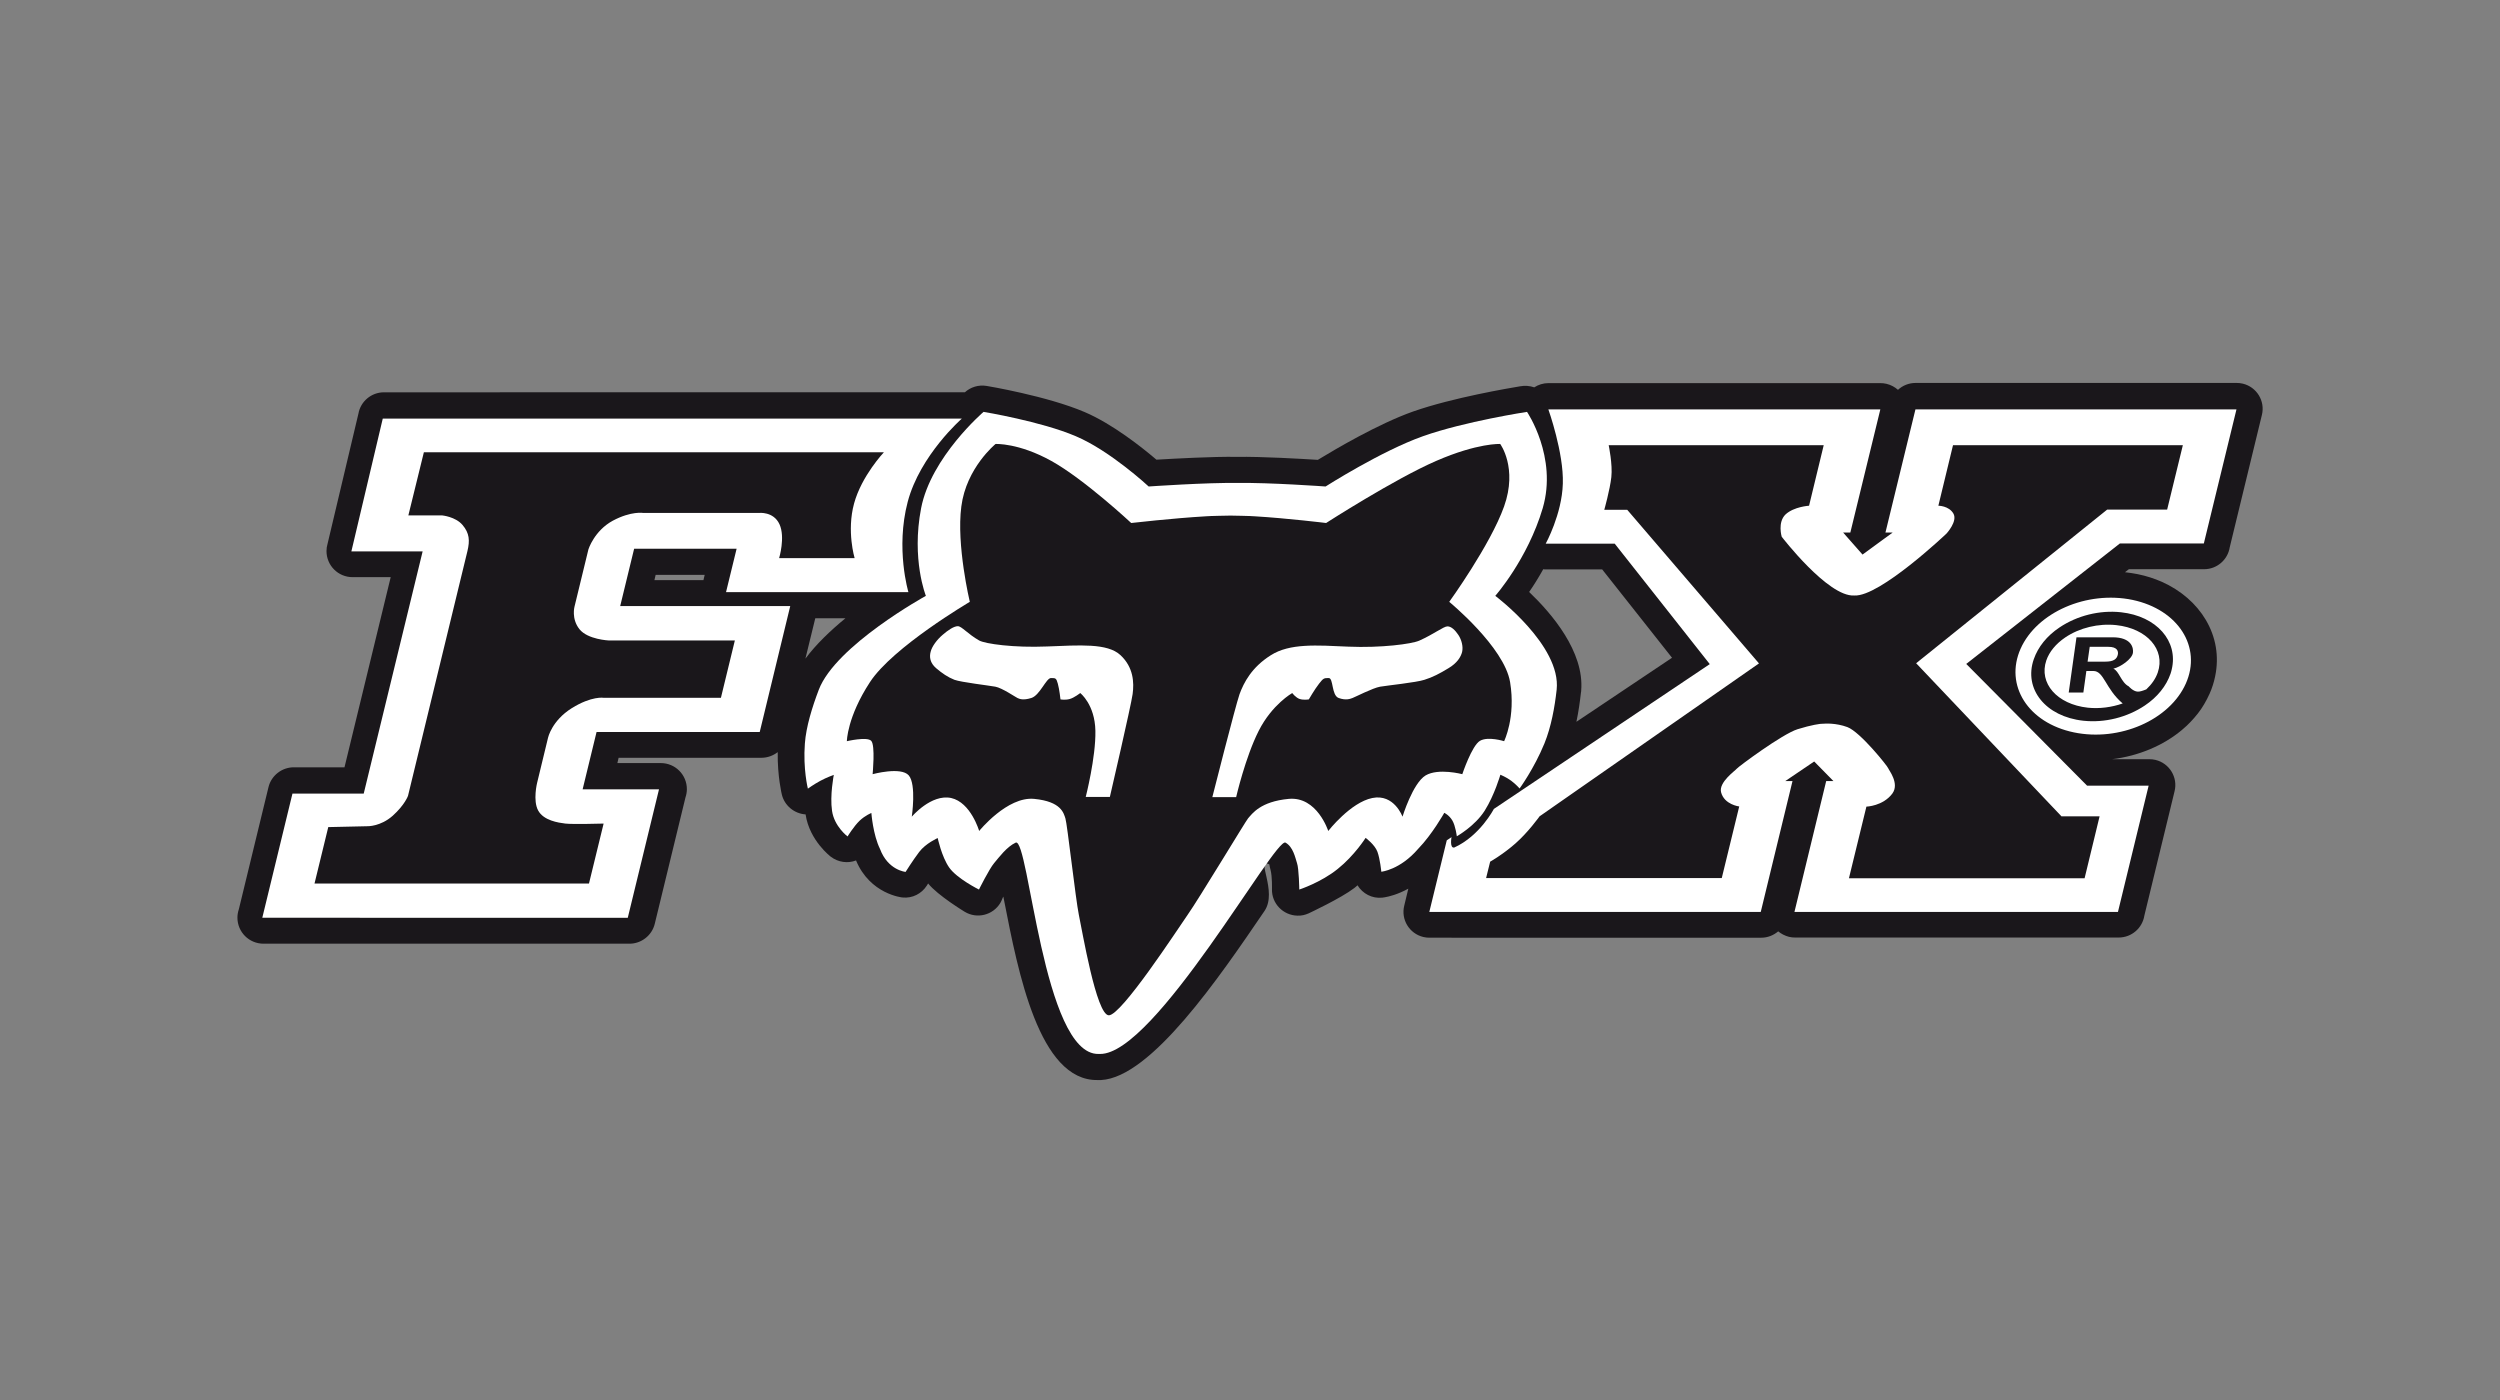
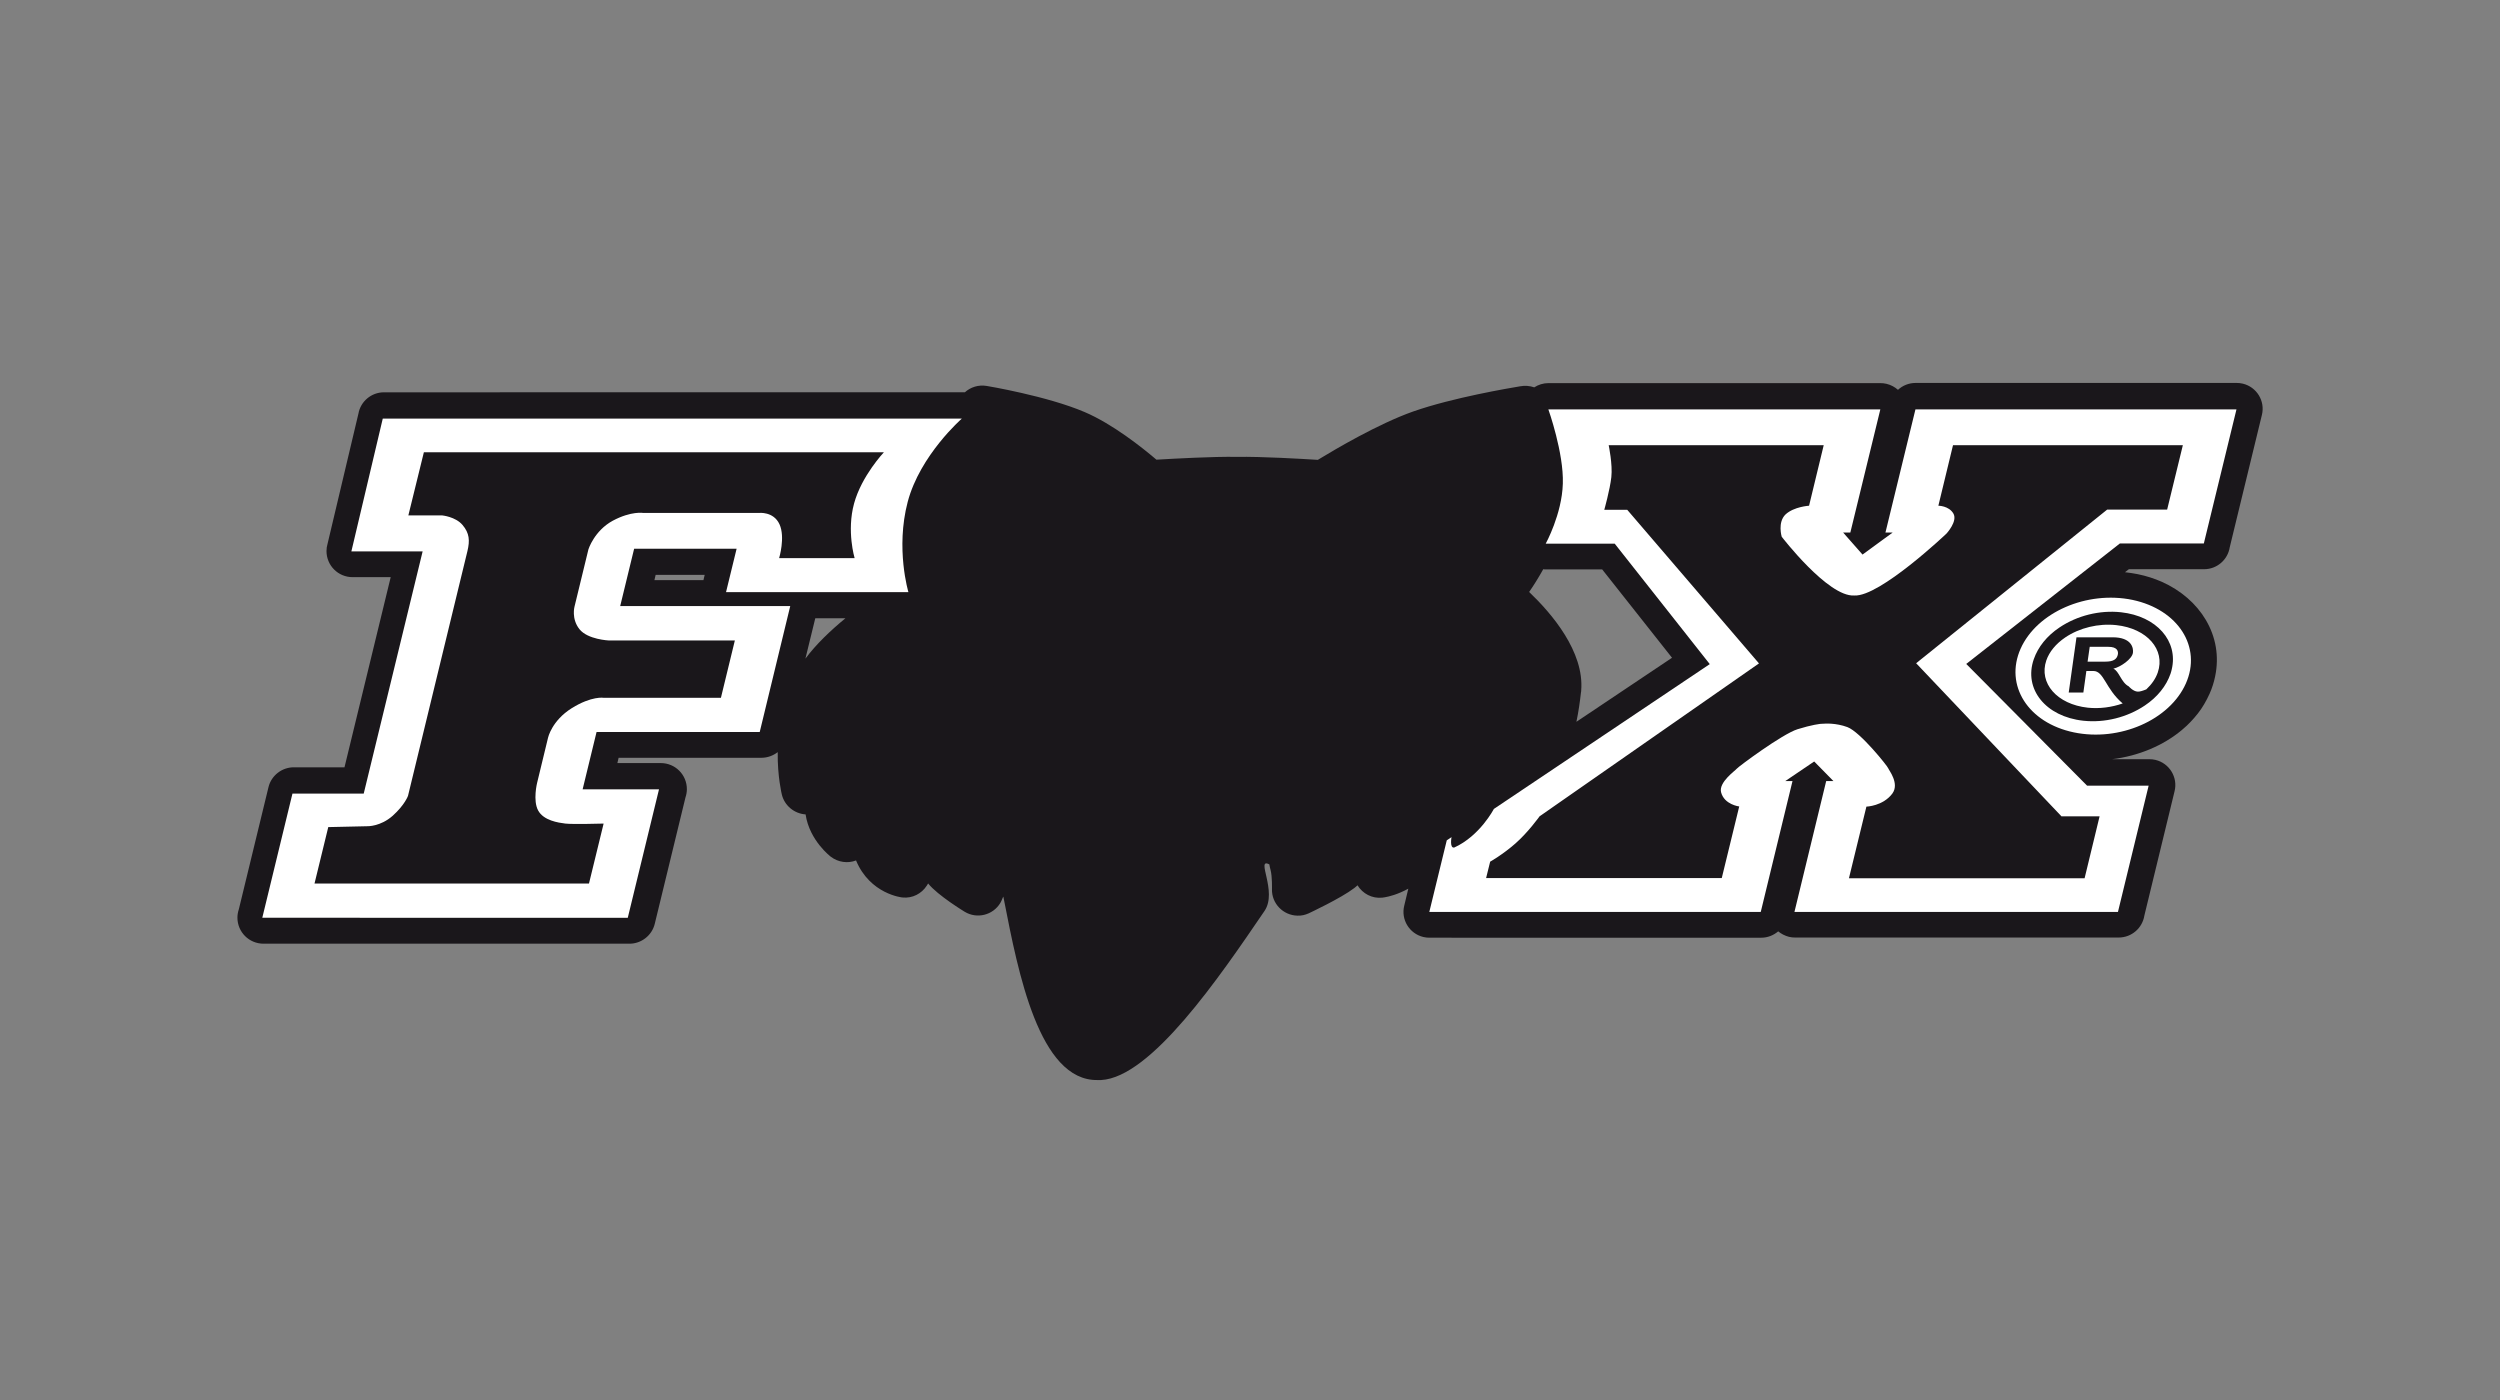
<svg xmlns="http://www.w3.org/2000/svg" version="1.1" x="0px" y="0px" viewBox="0 0 1417.3 793.7" enable-background="new 0 0 1417.3 793.7" xml:space="preserve">
  <rect x="0" y="0" width="1417.3" height="793.7" fill="#808080" stroke="none" />
  <g id="alpine_stars" display="none">
    <g display="inline">
      <path fill-rule="evenodd" clip-rule="evenodd" fill="#1A171B" d="M1097.6,574.6h18.8c5.6-1.3,11.4-2,17.2-2    c7.4,0,14.8,0.8,21.9,2.9c11.9-2.2,24.3-2.9,36.3-2.9c14.2,0,34.9,0.7,47.9,6.8c11.3,5.4,18.4,14.9,17.9,27.7l-0.4,9.9l-22.5,2.2    c10.5,7.7,12.1,19.5,5.8,31c-6.9,12.7-21.3,20.4-34.3,25.4c-18.7,7.2-40.1,9.2-60,9.2c-15.2,0-34.6-1.1-48.7-7.7v-42.3l10.3-0.8    c-4.1-3.8-6.6-8.4-7.3-13.6c-1.1,0.7-2.1,1.5-3,2.4V574.6z M482.1,581.2l21.4-39.2h65.9l-17.8,32.6h49.1l-1.2,2.2    c10.6-2.7,21.6-4.1,32.8-4.1c8.6,0,17.5,0.8,25.8,3.1c6.8,2,14.1,5.1,18.6,10.8c0.1,0.2,0.3,0.3,0.4,0.5c0.9-0.5,1.9-0.9,2.8-1.3    c19.2-8.9,39.7-13.1,60.9-13.1c13.9,0,30.3,1.5,43.2,8c17.1-6.4,37.3-8,55.4-8c10.6,0,24.3,0.4,36,2.9l0.5-1h18.3l8.4-15.3    l77.9-21.8l-20.2,37.1h10.3c10.1-1.5,20.5-2,30.7-2c12.5,0,29.4,0.3,41.4,4.2c2.9,0.9,5.9,2.1,8.6,3.6l3.2-5.8h43.2v48.3    c-0.7,0.6-1.3,1.2-1.9,1.7c-2.7,2.6-5.6,6.8-8.4,11.2l10.3-0.9v42.3c-0.4-0.2-0.9-0.4-1.3-0.6c-10-5-17.4-12.8-19-23.2l-16.1,29.6    h-85l-0.6-4.7c-4.5,1.4-9,2.6-13.6,3.6c-9.5,2-19.1,3.1-28.8,3.1c-6.2,0-12.5-0.3-18.6-1.4c-7.4,0.9-14.8,1.4-22.3,1.4    c-7.1,0-14.4-0.6-21.3-2.4c-5.3-1.5-10.7-3.7-14.5-7.8c-0.9,0.4-1.7,0.7-2.6,1c-18.7,7.2-40.1,9.2-60,9.2c-15,0-34.2-1.1-48.3-7.4    c-0.4,0.1-0.8,0.3-1.2,0.4c-15.6,5.1-32.1,7.1-48.5,7.1c-15.2,0-35.4-1.4-49.4-10.2L642,683h-65.9l33-60.5c1.1-2,3.3-6,4.7-9.3    c-1.7-0.3-3.7-0.3-5-0.3c-5.8,0-11.4,0.9-16.8,2.7c-4.1,1.3-8.6,3.3-11.9,6.2c-4.2,3.7-8.7,11.7-11.4,16.6L544.4,683H426.6    l2.3-4.2c-8.2,2.6-16.5,4.4-25,5.4v-42c2.6-0.8,5.2-1.8,7.7-3.1c7-3.5,12-9.2,15.7-16c0.7-1.3,2.7-5.3,2.7-7.1    c-2.5-2.2-8.4-2.5-11.3-2.5c-5.1,0-10,0.7-14.7,2.1v-40.8h6.4l-1,1.8c9.8-2.5,19.8-3.7,29.9-3.7c14.3,0,29.8,2.4,41.6,11.1    L482.1,581.2z M403.8,684.1c-4.5,0.5-9.1,0.8-13.8,0.8c-8.2,0-16.8-0.8-24.7-3.4c-3-1-5.9-2.3-8.7-3.8L336,715.5h-65.9l17.8-32.6    h-60.3l-0.6-4.7c-4.5,1.4-9,2.6-13.6,3.6c-9.5,2-19.1,3.1-28.8,3.1c-12.9,0-29-1.4-39.7-9.4c-11.1-8.4-13.3-20.7-6.7-32.7    c4-7.3,10.2-12.9,17.2-17.2c4.1-2.5,8.5-4.6,13-6.3l-19.7-2.1l17.5-16.9c10.1-9.7,22.1-16.6,35.4-21c16-5.2,34.4-6.5,51.1-6.5    c12.5,0,29.4,0.3,41.4,4.2c3.4,1.1,6.8,2.5,9.9,4.3l21.3-39.1h65.9l-17.8,32.6h30.4v40.8c-2.7,0.8-5.4,1.9-8.1,3.2    c-6.5,3.2-11.5,7.8-15,14.2c-0.8,1.5-3.2,6.3-3,8.3c2.6,2.7,8.9,3.1,12.3,3.1c4.8,0,9.3-0.7,13.8-2V684.1z" />
      <path fill="#FFFFFF" d="M1000.2,630.5c-5.6,1-14.3,2.1-26.2,3.5c-1.9,0.2-3.7,0.4-5.4,0.6v-13.5c18.6-1.9,31.8-3.7,39.6-5.3    l1.2-2.3c2.4-4.4,2.2-7.5-0.6-9.3c-2.8-1.8-9.4-2.8-19.9-2.8c-7.1,0-13.1,0.8-17.9,2.4c-0.8,0.3-1.6,0.6-2.4,0.9v-18.2    c9.4-1.6,20.3-2.4,32.6-2.4c17.8,0,30.4,1.2,37.8,3.6c7.4,2.4,11.9,5.4,13.4,9.1c0.5,1.1,0.6,2.6,0.4,4.3l8.2-15.1h37l-6.6,12.2    c9.5-5.8,17.3-9.5,23.3-11.4c6.1-1.8,12.3-2.8,18.8-2.8c7.9,0,15,1.1,21.2,3.3c10.5-2.2,22.8-3.3,37-3.3c20.7,0,35,1.9,42.9,5.7    c7.9,3.8,11.8,9.5,11.5,16.9l-39.8,3.9c0.2-3.3-1.4-5.9-5-7.6c-3.5-1.8-9.5-2.7-17.8-2.7c-10.5,0-18.5,0.8-24,2.5    c-3.7,1.2-6,2.7-7,4.6c-0.9,1.6-0.3,3,1.7,4.1c2.8,1.5,14,3.6,33.8,6.4c19.8,2.7,32.8,6.1,39,10.1c6.1,4,7.2,9.7,3.3,16.8    c-4.3,7.8-13.7,14.6-28.4,20.2c-14.6,5.6-33.2,8.4-55.9,8.4c-20.6,0-35.5-2.4-44.9-7.1c-9.4-4.7-13.7-11.1-13-19.3l41.9-3.5    c-0.7,4.4,0.9,7.8,4.9,10c3.9,2.3,10.6,3.4,20,3.4c10.3,0,18.7-1.1,25-3.2c4.4-1.5,7.2-3.5,8.6-6c0.9-1.7,0.8-3.2-0.5-4.3    c-1.4-1.1-5.3-2.1-11.7-3c-30-4-48.4-7.7-55.2-11c-9.4-4.6-11.9-11.1-7.4-19.3c1.1-2.1,2.6-4,4.4-5.9l-0.7,0    c-5.6,0-10.8,0.9-15.6,2.6c-4.9,1.7-9.6,4.9-14.3,9.5c-4.7,4.6-11.1,14.1-19,28.7l-14.4,26.4h-28.7h-11.2h-28.3    c-0.2-1.5-0.3-3.7-0.2-6.7c0.1-1.4,0.1-2.2,0.1-2.7c-5.8,2.5-11.6,4.5-17.4,6.2v-12.6c2.6-0.6,5.3-1.3,8-2.3    c6-2,10.5-4.5,13.6-7.5c2.1-1.9,4.6-5.6,7.6-11L1000.2,630.5z M968.6,634.6c-8.8,1.1-15,2.2-18.5,3.3c-6.3,2.1-10.4,4.8-12.2,8    c-1.7,3.2-1.1,5.9,1.8,8.2c2.9,2.3,7.6,3.5,14,3.5c4.8,0,9.7-0.6,14.8-1.8v12.6c-3,0.9-6,1.6-9.1,2.3c-8.8,1.9-17.6,2.8-26.4,2.8    c-7.1,0-13.2-0.5-18.3-1.5c-7.2,1-14.7,1.5-22.5,1.5c-7.2,0-13.3-0.7-18.3-2c-5-1.4-8.3-3.2-9.8-5.3c-1.3-1.9-1.7-4.3-1.1-7.3    c-3.8,2.2-8.2,4.3-13.3,6.2c-1.6,0.6-3.3,1.2-5.1,1.8v-47.6c14.8,2.5,24.9,5.4,30.2,8.7c0.9,0.6,1.6,1.2,2.3,1.8l12.3-22.6    l-35.4,3.5c0.2-3.3-1.4-5.9-5-7.6c-1.2-0.6-2.6-1.1-4.4-1.5v-17.4c16.8,0.3,28.9,2,36.3,5.1l1.7-3.2H901l9.3-17l47.3-13.2    L941.1,586h27.2l-0.3,0.5l0.6-0.1v18.2c-4,1.6-7.9,4.1-11.8,7.4l-28.4-3.1L916,632c4.8-2.3,10.1-4.1,15.9-5.5    c8.4-2,20-3.8,34.6-5.3l2.1-0.2V634.6z M844.7,584.1v17.4c-3.4-0.8-7.9-1.2-13.4-1.2c-10.5,0-18.5,0.8-24,2.5    c-3.7,1.2-6,2.7-7,4.6c-0.9,1.6-0.3,3,1.7,4.1c2.8,1.5,14,3.6,33.8,6.4c3.1,0.4,6.1,0.9,8.9,1.3v47.6c-13.8,4.4-30.7,6.7-50.8,6.7    c-20.6,0-35.5-2.4-45-7.1c-0.9-0.4-1.7-0.9-2.5-1.4c-1.8,0.7-3.7,1.3-5.6,2c-5.4,1.8-11.1,3.2-17.1,4.2v-17.8c5-2,9.7-5,13.9-9    l14.6,1.5l25.6-2.1c-0.7,4.4,0.9,7.8,4.9,10c3.9,2.3,10.6,3.4,20,3.4c10.3,0,18.7-1.1,25-3.2c4.4-1.5,7.2-3.5,8.6-6    c0.9-1.7,0.8-3.2-0.5-4.3c-1.4-1.1-5.3-2.1-11.7-3c-16.6-2.2-29.6-4.3-39.1-6.3l-0.6,1h-60.8v-13.9h28.7c3.3-6.6,3.1-11.6-0.8-15    c-3.8-3.4-9.8-5.1-18-5.1c-3.4,0-6.7,0.3-10,0.8V585c5.6-0.7,11.2-1,17-1c19.3,0,33.4,3.1,42.3,9.3c1.3-0.6,2.7-1.2,4.2-1.7    c13.1-5.1,30.5-7.6,52.1-7.6C841.2,584,843,584,844.7,584.1z M723.8,585v17.2c-5.1,0.9-9.9,2.4-14.6,4.6    c-7.6,3.6-13.1,8.5-16.4,14.7h31v13.9h-39.3c-3.4,6.7-3,11.9,1.1,15.6c4.1,3.7,10.8,5.6,20,5.6c6.3,0,12-1,17.3-2.9    c0.3-0.1,0.6-0.2,0.9-0.3v17.8c-8.7,1.5-18,2.3-27.8,2.3c-26.2,0-43-4.8-50.3-14.6c-0.7-1-1.3-2-1.9-3l-8.6,15.7h-39.9l23.8-43.7    c5-9.2,7.4-15.2,7.2-17.9c-0.2-2.7-1.9-4.8-4.9-6.3c-3-1.5-7.2-2.3-12.6-2.3c-6.9,0-13.7,1.1-20.4,3.2c-6.7,2.2-12,5-16,8.6    c-4,3.5-8.6,10.1-13.8,19.7l-21.1,38.8h-22.6v-31.7l29.4-53.8h37l-6.9,12.6c18.5-9.7,37.7-14.5,57.7-14.5c8.8,0,16.4,0.9,22.7,2.7    c6.3,1.8,10.6,4.1,12.8,6.9c2.2,2.8,3.1,6,2.6,9.5c0,0.3-0.1,0.7-0.2,1c4.4-3,9.2-5.7,14.5-8.1C697,590.4,710.1,586.7,723.8,585    L723.8,585z M515.1,617.7l17.3-31.7h-17.3V617.7L515.1,617.7z M515.1,574.4v-21h35.1l-11.4,21H515.1z M515.1,553.4v21h-16.3    l11.4-21H515.1L515.1,553.4z M515.1,586v31.7l-29.4,53.8h-39.9l10.1-18.6c-4.4,3.2-9.3,6.1-14.6,8.6c-12.2,5.8-24.7,9.5-37.5,11.1    v-18.8c4.4-1.1,8.6-2.6,12.8-4.7c8.5-4.2,15.3-11.1,20.6-20.7c4.9-9,5.3-15.7,1.4-20c-4-4.3-10.6-6.5-20-6.5    c-5,0-9.9,0.6-14.7,1.7v-13.9c1.8-0.6,3.7-1.2,5.7-1.7c9.7-2.7,19.6-4,29.7-4c17.5,0,30.3,3.9,38.2,11.7c2.5,2.5,4.3,5.3,5.2,8.4    l9.9-18.1H515.1L515.1,586z M515.1,639.8l-17.3,31.7h17.3V639.8z M403.8,589.8v13.9c-4.5,1.1-8.8,2.6-13.1,4.7    c-8.8,4.3-15.4,10.6-20,19c-5.2,9.6-5.8,16.7-1.5,21.3c4.2,4.6,11.1,6.9,20.8,6.9c4.7,0,9.3-0.5,13.8-1.6v18.8    c-4.6,0.6-9.2,0.8-13.8,0.8c-8.3,0-15.4-0.9-21.2-2.8c-5.7-1.9-11.1-5.1-16.1-9.7l-23.5,43.1h-39.9l17.8-32.6h-29.9h-9.5h-30    c-0.2-1.5-0.3-3.7-0.2-6.7c0.1-1.4,0.1-2.2,0.1-2.7c-5.8,2.5-11.6,4.5-17.4,6.2v-12.6c2.6-0.6,5.3-1.3,8-2.3    c6-2,10.5-4.5,13.6-7.5c2.1-1.9,4.6-5.6,7.6-11l2.5-4.5c-5.6,1-14.3,2.1-26.2,3.5c-1.9,0.2-3.7,0.4-5.4,0.6v-13.5    c18.6-1.9,31.8-3.7,39.6-5.3l1.2-2.3c2.4-4.4,2.2-7.5-0.6-9.3c-2.8-1.8-9.4-2.8-19.9-2.8c-7.1,0-13.1,0.8-17.9,2.4    c-0.8,0.3-1.6,0.6-2.4,0.9v-18.2c9.4-1.6,20.3-2.4,32.6-2.4c17.8,0,30.4,1.2,37.8,3.6c7.4,2.4,11.9,5.4,13.4,9.1    c0.9,2.2,0.6,5.6-1,10l29.1-53.3h39.9L354.3,586h36.8l-6.9,12.6C389.9,595.1,396.5,592.2,403.8,589.8z M220.1,586.4v18.2    c-4,1.6-7.9,4.1-11.8,7.4l-34.2-3.7c8.6-8.3,18.9-14.4,31-18.4C209.7,588.5,214.7,587.4,220.1,586.4L220.1,586.4z M220.1,621.1    v13.5c-8.8,1.1-15,2.2-18.5,3.3c-6.3,2.1-10.4,4.8-12.2,8c-1.7,3.2-1.1,5.9,1.8,8.2c2.9,2.3,7.6,3.5,14,3.5    c4.8,0,9.7-0.6,14.8-1.8v12.6c-3,0.9-6,1.6-9.1,2.3c-8.8,1.9-17.6,2.8-26.4,2.8c-15.5,0-26.5-2.4-32.8-7.2    c-6.4-4.8-7.5-10.8-3.5-18.1c2.6-4.8,7-9.1,13.2-12.9c6.1-3.8,13.4-6.7,21.9-8.7c8.4-2,20-3.8,34.6-5.3L220.1,621.1z" />
      <path fill-rule="evenodd" clip-rule="evenodd" fill="#1A171B" d="M709.8,472.8l63.8,27.4c6.6,2.8,13,5.7,19.8,8.1l9.9,3.5l0.7-6.3    l9.8-162.9L1199.3,232l18.1-5.5l27.2-7.7l-38.9,0l-384.4,1.7l-6.5-118.1l-6.3,3.7l-98.7,64.2v-28.2L796,86l8.2-4.9    c11.3-5.9,30.9-3.4,33.6,10.9l5.8,104.7l362.1-1.6l49.9,0.1c29.8-1.8,38.4,33.9,7.7,42.8l-39.4,11.2l-18,5.5L836.3,360.7    l-8.9,146.9c-1.4,26.6-21.3,30-42,23.1c-7.2-2.6-14.2-5.7-21.2-8.7l-54.5-23.4V472.8L709.8,472.8z M709.8,448.6    c21.2,9.2,42.5,18.2,63.7,26.8l11.3-156.7l250.8-70.4l-243.4,3.3l-5.2-95.3l-77.2,50.4V448.6z M405.7,455.6    c49.6-11.9,98.7-27.6,146.4-43.9l8.6-2.9l149,64.1v25.7l-150-64.5c-50.5,17.3-101.9,33.6-154.1,45.9V455.6L405.7,455.6z     M709.8,170.3l-93.7,61l-8.2-0.8c-71.1-6.8-138.3,0.7-202.1,23.2v-25c64.7-21.5,132.7-28.6,204.3-21.7l0,0l99.7-64.9V170.3    L709.8,170.3z M709.8,206.8l-86.4,56.5c-85-11.1-156.1-0.5-217.7,23.1v37.8c12.9-0.4,25.5-0.9,37.6-1.4    c14.8-10,28.1-17.1,42.9-19.4c9.4-1.5,21.2-3.1,30.6-3.4c19-0.7,30.7,12-7.7,20.3c-34.6,5.5-69.2,10.8-103.4,17v35.6l71.1-15.3    c-13.7,15.7-31.9,27.9-53.2,37.6c-6,2.7-11.9,5.2-17.9,7.4v28.3c41-10,90.6-24.8,153.8-46.9c50.2,20.2,100.2,43,150.3,64.7V206.8z     M309.8,300.5l-23.1,16.4c-19.6,13.9-39.4,26.8-60.5,38.4c-21.3,11.7-47.9,34-51,59.9c-2,16.2,6.6,30,17.7,41    c36.6,31,104.7,17.6,148.6,12.5c21.5-3.5,42.9-7.9,64.2-13.1v24.3c-20,4.7-40.2,8.8-60.4,12.1l-0.6,0.1l-0.6,0.1    c-52.7,6.1-122.2,19.5-166.5-18l-0.7-0.6l-0.7-0.7c-16.4-16.3-27.4-36.9-24.5-60.6c4.1-34.1,34.5-62,63.1-77.7    c20.2-11.1,39.4-23.6,58.2-36.9l23.6-16.8l0.5-0.3c35.1-22.2,71.2-39.4,108.5-51.9v25C372.9,265.2,340.9,280.8,309.8,300.5    L309.8,300.5z M405.7,286.3c-28.6,11-55,24.8-79.9,40.5c25.1-1.1,53-1.9,79.9-2.8V286.3L405.7,286.3z M405.7,337.2    c-20.3,3.7-40.4,7.7-60.3,12.3c-38.7,8.9-77.1,16.4-109.7,41c-8.1,6.1-15.3,12.8-21.7,20c-3,3.8-5.2,7.4-6.6,10.7    c-3,7.3-2.2,13.4,2.7,18.2c25.1,24.5,94.8,10.6,126.6,5.5c20.4-3.3,42.9-7.8,68.9-14.2v-28.3c-12.1,4.4-24.3,7.5-37.5,8.7    c-39.5,3.5-43.9-11.4-14.7-24.5c15.8-7.1,34.9-10.2,51.7-13.8l0.4-0.1V337.2z" />
    </g>
  </g>
  <g id="IXS" display="none">
    <g display="inline">
      <path fill="#E1001A" d="M1281.7,145.3c0-33-26.6-59.9-59.3-59.9H193.9c-32.7,0-59.3,26.9-59.3,59.9v502c0,33,26.6,59.9,59.3,59.9    l1029.5,1h0c32.7,0,59.3-26.9,59.3-59.9L1281.7,145.3z" />
      <polygon fill-rule="evenodd" clip-rule="evenodd" fill="#FFFFFF" points="230.2,663.7 252.4,613.7 252.4,613.7 260.5,661.6     269.5,661.6 255.4,586.1 230.2,643.3 206,586.1 190.9,661.6 201,661.6 209,613.7 209,613.7 230.2,663.7   " />
      <path fill-rule="evenodd" clip-rule="evenodd" fill="#FFFFFF" d="M310.9,587.1c-20.2,0-37.3,17.4-37.3,38.8    c0,21.4,17.1,37.8,37.3,37.8c21.2,0,38.3-16.3,38.3-37.8C349.2,604.5,332.1,587.1,310.9,587.1L310.9,587.1z M310.9,654.5    c-15.1,0-28.2-12.3-28.2-28.6c0-16.3,12.1-29.6,28.2-29.6c17.1,0,29.2,13.3,29.2,29.6C340.1,642.3,327,654.5,310.9,654.5    L310.9,654.5z" />
      <polygon fill-rule="evenodd" clip-rule="evenodd" fill="#FFFFFF" points="377.4,597.4 394.6,597.4 394.6,589.2 351.2,589.2     351.2,597.4 368.4,597.4 368.4,661.6 377.4,661.6 377.4,597.4   " />
      <path fill-rule="evenodd" clip-rule="evenodd" fill="#FFFFFF" d="M433.9,588.2c-20.2,0-37.3,16.3-37.3,37.8    c0,21.4,17.1,37.8,37.3,37.8c21.2,0,38.3-16.3,38.3-37.8C472.2,604.5,455.1,588.2,433.9,588.2L433.9,588.2z M433.9,654.5    c-15.1,0-28.2-12.3-28.2-28.6c0-16.3,12.1-29.6,28.2-29.6c17.1,0,29.2,13.3,29.2,29.6C463.1,642.3,450,654.5,433.9,654.5    L433.9,654.5z" />
      <path fill-rule="evenodd" clip-rule="evenodd" fill="#FFFFFF" d="M503.5,630c10.1-1,17.1-9.2,17.1-20.4c0-6.1-4-13.3-10.1-17.3    c-5-3.1-12.1-3.1-18.1-3.1h-11.1v72.5h9.1V631h3l21.2,30.6h11.1L503.5,630L503.5,630z M490.4,597.4h2c9.1,0,19.2,2.1,19.2,13.3    c0,11.2-9.1,13.3-19.2,13.3h-2V597.4L490.4,597.4z" />
      <path fill-rule="evenodd" clip-rule="evenodd" fill="#FFFFFF" d="M585.1,592.3c-5-3.1-11.1-4.1-18.1-4.1    c-21.2,0-38.3,16.3-37.3,37.8c0,21.4,16.1,37.8,37.3,37.8c6,0,13.1-2,18.1-5.1v-11.2c-5,5.1-12.1,8.2-19.2,8.2    c-16.1,0-28.2-14.3-28.2-29.6c0-16.3,13.1-29.6,28.2-29.6c7.1,0,14.1,2,19.2,7.1V592.3L585.1,592.3z" />
      <polygon fill-rule="evenodd" clip-rule="evenodd" fill="#FFFFFF" points="612.4,630 612.4,661.6 621.4,661.6 621.4,630     644.6,589.2 634.6,589.2 617.4,620.8 599.3,589.2 589.2,589.2 612.4,630   " />
      <path fill-rule="evenodd" clip-rule="evenodd" fill="#FFFFFF" d="M704.1,593.3c-6.1-4.1-12.1-5.1-18.2-5.1    c-21.2,0-38.3,16.3-38.3,37.8c0,21.4,17.1,37.8,37.3,37.8c6,0,13.1-2,19.2-5.1v-11.2c-6.1,5.1-12.1,8.2-19.2,8.2    c-16.1,0-28.2-14.3-28.2-29.6c0-16.3,12.1-29.6,28.2-29.6c6,0,13.1,2,19.2,7.1V593.3L704.1,593.3z" />
      <polygon fill-rule="evenodd" clip-rule="evenodd" fill="#FFFFFF" points="723.3,589.2 715.2,589.2 715.2,661.6 745.5,661.6     745.5,653.5 723.3,653.5 723.3,589.2   " />
      <polygon fill-rule="evenodd" clip-rule="evenodd" fill="#FFFFFF" points="751.5,661.6 789.8,661.6 789.8,653.5 760.6,653.5     760.6,625.9 789.8,625.9 789.8,617.8 760.6,617.8 760.6,597.4 789.8,597.4 789.8,589.2 751.5,589.2 751.5,661.6   " />
      <polygon fill-rule="evenodd" clip-rule="evenodd" fill="#FFFFFF" points="864.4,597.4 864.4,589.2 829.2,589.2 829.2,661.6     838.2,661.6 838.2,626.9 863.4,626.9 863.4,617.8 838.2,617.8 838.2,597.4 864.4,597.4   " />
      <path fill-rule="evenodd" clip-rule="evenodd" fill="#FFFFFF" d="M911.8,644.3l8.1,18.4H930l-34.3-76.5l-34.3,75.5h10.1l8.1-17.4    H911.8L911.8,644.3z M908.8,636.1h-26.2l13.1-29.6L908.8,636.1L908.8,636.1z" />
      <path fill-rule="evenodd" clip-rule="evenodd" fill="#FFFFFF" d="M975.4,599.4c-4-7.1-10.1-11.2-18.2-11.2    c-11.1,0-21.2,7.1-21.2,18.4c0,10.2,7.1,15.3,15.1,18.4l5,2c6.1,3.1,13.1,6.1,13.1,14.3c0,7.1-6.1,14.3-14.1,14.3    c-7.1,0-13.1-6.1-13.1-14.3l-9.1,2c1,12.2,10.1,20.4,22.2,20.4c12.1,0,22.2-9.2,22.2-22.4c0-12.2-7.1-18.4-17.1-22.5l-5-2    c-5-1-10.1-4.1-10.1-10.2c0-6.1,6-10.2,12.1-10.2c5,0,8.1,2,11.1,7.1L975.4,599.4L975.4,599.4z" />
      <polygon fill-rule="evenodd" clip-rule="evenodd" fill="#FFFFFF" points="996.5,618.8 996.5,589.2 987.5,589.2 987.5,662.7     996.5,662.7 996.5,626.9 1029.8,626.9 1029.8,662.7 1038.9,662.7 1038.9,589.2 1029.8,589.2 1029.8,618.8 996.5,618.8   " />
      <polygon fill-rule="evenodd" clip-rule="evenodd" fill="#FFFFFF" points="1061.1,589.2 1052,589.2 1052,662.7 1061.1,662.7     1061.1,589.2   " />
      <path fill-rule="evenodd" clip-rule="evenodd" fill="#FFFFFF" d="M1107.4,588.2c-20.2,0-37.3,17.3-37.3,37.8    c0,21.4,16.1,37.8,37.3,37.8c21.2,0,37.3-16.3,37.3-37.8C1144.7,605.5,1127.6,588.2,1107.4,588.2L1107.4,588.2z M1107.4,655.5    c-15.1,0-28.2-13.3-28.2-29.6c0-16.3,11.1-29.6,28.2-29.6c17.1,0,28.2,13.3,28.2,29.6C1135.7,642.3,1122.6,655.5,1107.4,655.5    L1107.4,655.5z" />
      <polygon fill-rule="evenodd" clip-rule="evenodd" fill="#FFFFFF" points="1153.8,662.7 1161.9,662.7 1161.9,608.6 1216.3,665.7     1216.3,590.2 1207.3,590.2 1207.3,643.3 1153.8,586.1 1153.8,662.7   " />
      <path fill="#FFFFFF" d="M193.9,101.1h1028.5c24,0,43.6,19.8,43.6,44.2l0.8,414.2l-1116.4-1V145.3    C150.4,121,169.9,101.1,193.9,101.1z" />
      <path fill-rule="evenodd" clip-rule="evenodd" fill="#1A171B" d="M502.5,123.9h-2c30.2,8.2,59.5,21.4,82.7,43.9l-1,1    c7.1,7.1,12.1,13.3,16.1,20.4c5-6.1,9.1-14.3,15.1-20.4c0,0,0,0,0-1c20.2-21.4,48.4-35.7,77.6-42.9c12.1-4.1,28.2-5.1,41.3-7.1    c22.2-1,43.4,0,65.5,2v172.5c-49.4,3.1-101.8,3.1-133.1-34.7v-1c-16.1-21.4-15.1-56.1-2-79.6c2-2,4-6.1,6.1-8.2l0,0    c15.1-20.4,38.3-30.6,60.5-36.7c-38.3-2-80.7,13.3-98.8,49c-17.1,36.7-19.2,87.8,4,119.4c4,7.1,13.1,15.3,20.2,21.4    c16.1,12.2,33.3,18.4,51.4,23.5h-1c29.2,8.2,62.5,10.2,94.8,7.1v164.3c-62.5,2-129.1-1-178.5-37.8c2-3.1-2-1-2-3.1    c-9.1-6.1-15.1-16.3-21.2-23.5c-7.1,9.2-15.1,18.4-24.2,24.5v2c-50.4,37.8-112.9,45.9-177.5,37.8l-1-16.3v-151    c54.4-2,117-3.1,144.2,44.9c10.1,23.5,8.1,55.1-7.1,76.5c-2,2-3,5.1-6,6.1v2c-15.1,14.3-34.3,22.4-54.4,25.5    c29.2,1,58.5-7.1,80.7-26.5l0,0c30.3-25.5,34.3-74.5,24.2-111.2c-3-7.1-5-15.3-10.1-21.4l0,0c-14.1-21.4-37.3-36.7-61.5-43.9    c0-3.1-5,0-7.1-2c-32.3-9.2-68.6-11.2-101.8-9.2V118.8C431.9,114.7,468.2,117.8,502.5,123.9L502.5,123.9z" />
      <path fill-rule="evenodd" clip-rule="evenodd" fill="#E1001A" d="M359.3,117.8c10.1,34.7-1,71.4-30.2,93.9c-1,0-1,1-1,0v1    c-27.2,19.4-67.6,22.4-95.8,3.1c-1-1-3-2-5-2v-2c-6.1-3.1-13.1-9.2-17.1-15.3c-17.1-22.5-23.2-52-14.1-79.6L359.3,117.8    L359.3,117.8z" />
      <path fill-rule="evenodd" clip-rule="evenodd" fill="#1A171B" d="M1236.5,295.3c-29.2-1-62.5,4.1-88.7-7.1    c-17.1-7.1-36.3-16.3-48.4-30.6l1-1c-14.1-12.2-19.2-33.7-19.2-52c-1-13.3,5-25.5,13.1-35.7l-1-1c15.1-14.3,35.3-23.5,55.5-27.6    c-34.3-7.1-78.6-8.2-109.9,6.1c-20.2,12.2-30.3,31.6-27.2,57.1c5,32.7,39.3,53.1,67.6,63.3l71.6,33.7h1c0,1-1,0-2,1    c24.2,12.2,49.4,24.5,70.6,42.9c-1,2,3,5.1,6,7.1c25.2,28.6,30.3,66.3,16.1,102c-5,8.2-10.1,18.4-16.1,24.5l0,0    c-26.2,26.5-62.5,37.8-100.8,39.8l-288.4-1V350.4c53.4,1,112.9-9.2,147.2,35.7c1,1,0,3.1,2,3.1c-2,2,2,3.1,2,6.1    c8.1,22.5,5,49-9.1,68.4c-5,5.1-8.1,11.2-15.1,14.3h1c-15.1,11.2-33.3,18.4-52.4,22.5c39.3,9.2,88.7,12.2,124-7.1    c18.1-13.3,31.3-34.7,28.2-59.2c-3-18.4-15.1-33.7-30.3-43.9l1-1c-55.5-30.6-108.9-56.1-165.4-87.8l1-1    c-22.2-14.3-34.3-39.8-40.3-64.3c-9.1-33.7-2-70.4,22.2-92.9c9.1-9.2,20.2-15.3,33.3-18.4l-1-1c13.1-2,25.2-4.1,38.3-5.1l313.6,1    L1236.5,295.3L1236.5,295.3z" />
      <path fill-rule="evenodd" clip-rule="evenodd" fill="#1A171B" d="M190.9,202.5c2,3.1,5,8.2,9.1,9.2c0,1-1,1-1,1    c24.2,27.5,61.5,39.8,98.8,32.7c23.2-4.1,47.4-19.4,61.5-38.8v17.3v292.9l-169.4-1V253.5c1-17.3,0-33.7,0-51H190.9L190.9,202.5z" />
    </g>
  </g>
  <g id="Wieres" display="none">
    <g display="inline">
      <path fill-rule="evenodd" clip-rule="evenodd" fill="#F2B500" d="M561.5,669.3c-1.6,1.6-3.4,3.3-5.2,5.3c-1.7,1.9-3.8,1-6.1,1.8    c-0.6-2.5-2.1-3.9-1.4-6.3c0.1-0.3,0.2-0.6,0.3-0.9L561.5,669.3L561.5,669.3z M821.5,669.3c-1.8,4.9-2.4,12.1-0.9,23.3    c0.3,2.5-1.6,3.5-2.5,5.9c-2.2-1.1-4.3-0.9-5.7-3c-13.6-20.5-22.4-20.2-29.9-18.7c-7.2,2.7-13.3,6.5-14.3,31.1    c-0.1,2.5-2.2,3.2-3.5,5.4c-2-1.5-4.1-1.6-5.1-4c-9.8-22.6-17.5-23.9-25.2-23.8c-7.6,1.4-15.9,4.2-21.1,28.3    c-0.5,2.5-2.7,2.8-4.4,4.7c-1.7-1.8-3.7-2.3-4.3-4.8c-5.8-24-10-25.9-17.7-27c-12.7-1.9-15.1-1-25.7,24.2c-1,2.4-3.2,2.3-5.1,3.8    c-1.4-2.1-3.3-2.9-3.5-5.5c-1.5-24.6-9.3-28.7-16.5-31.2c-7.6-1.3-15.4-1.3-28.5,19.5c-1.4,2.2-3.5,1.7-5.7,2.9    c-1-2.3-2.7-3.4-2.5-6c1.4-12.6,0.4-20.2-1.9-25.1H821.5L821.5,669.3z M870.5,669.3c0.1,1.8-1.2,3.1-1.7,5.2    c-2.4-0.7-4.4-0.1-6.2-2c-1.1-1.2-2.2-2.3-3.2-3.3H870.5L870.5,669.3z" />
      <path fill-rule="evenodd" clip-rule="evenodd" fill="#F2B500" d="M521.3,636.6c-3.2,1.7-6.8,4.1-10.9,7.2c-2,1.6-3.9,0.4-6.4,0.7    c-0.1-2.5-1.4-4.2-0.3-6.5c0.3-0.5,0.5-1,0.7-1.5L521.3,636.6L521.3,636.6z M580.1,636.6c8.2,4.7,16.6,9.2,24.1,12.4    c28.9,12.2,77.9,19.9,77.9,19.9c13.7,3.5,10-15.2,2.8-32.3l50.5,0c-6.8,16.5-10.1,34.1,3.2,30.8c0,0,46.8-7.3,74.6-18.6    c7.7-3.1,16.2-7.5,24.5-12.2l33.3,0c-4.2,5-6.7,13-0.7,31.7c0.1,0.4,0.2,0.7,0.2,1l-11.1,0c-14.7-14.4-21.9-13-28.6-10.5    c-3.6,2.1-7.2,4.7-9.3,10.5H597.4c-2.1-4.6-5.4-6.8-8.6-8.6c-6.4-2.3-14-3.9-27.2,8.6h-12.5c6.2-21.6,2.2-28-3.2-32.7H580.1    L580.1,636.6z M916.1,636.6c0.3,1.7-0.7,3.2-0.8,5.3c-2.5-0.3-4.4,0.6-6.4-0.9c-2.3-1.7-4.4-3.2-6.4-4.4L916.1,636.6L916.1,636.6z    " />
      <path fill-rule="evenodd" clip-rule="evenodd" fill="#F2B500" d="M475.3,603.8c-1.4,0.6-2.8,1.4-4.3,2.1c-2.3,1.2-3.9-0.3-6.4-0.4    c0.1-0.6,0.1-1.2,0.1-1.8L475.3,603.8L475.3,603.8z M534.1,603.8c0.1,2,1.4,3.8,4.2,5.5c0,0,20.1,14.7,41.8,27.2l-34.2,0    c-0.3-0.3-0.7-0.6-1-0.9c-5.3-3-11.5-5.6-23.5,0.9l-16.8,0c9.4-19.7,5.9-27.2,1.4-32.7L534.1,603.8L534.1,603.8z M758.6,603.8    c-5,3.2-9.5,7.5-13.5,13.7c-3.2,5-6.8,11.9-9.7,19.1l-50.5,0c-2.9-6.9-6.3-13.5-9.4-18.3c-4.3-6.7-9.2-11.1-14.7-14.4L758.6,603.8    L758.6,603.8z M910.9,603.8c-3.6,5.5-4.9,13.2,4.8,31.6c0.2,0.4,0.3,0.8,0.4,1.1l-13.6,0c-15.2-9.5-22.2-6.8-28-3.3    c-1.2,1-2.3,2.1-3.4,3.3l-33.3,0c23-13,44.6-28.8,44.6-28.8c2.1-1.2,3.3-2.6,3.9-3.9H910.9L910.9,603.8z M693.2,620.7    c0,7.7,6.3,14,14,14c7.7,0,14-6.3,14-14c0-7.8-6.3-14-14-14C699.5,606.6,693.2,612.9,693.2,620.7L693.2,620.7z" />
      <path fill-rule="evenodd" clip-rule="evenodd" fill="#F2B500" d="M485.5,554.7c6.1,9.2,10.6,15.3,10.6,15.3    c6.4,10.9,15.5-0.5,22.4-15.3h16.4c0,0.2,0,0.5,0,0.7c0,7.7,6.3,14,14,14c7.7,0,14-6.3,14-14c0-0.2,0-0.5,0-0.7l19.8,0    c8.1,6.4,16.9,12.3,26.2,17.5c73.5,41.4,161.8,31.7,224.1-17.5l18.9,0c0,0.2,0,0.5,0,0.7c0,7.7,6.3,14,14,14c7.7,0,14-6.3,14-14    c0-0.2,0-0.5,0-0.7l20.5,0c6.5,13,14.7,22,20.7,12.1c0,0,3.5-4.7,8.5-12.1l22.9,0c-3.3,1.5-5.4,3.9-7.3,6.2    c-3.8,6.7-6.2,15.2,8.9,34.7c1.6,2,0.4,3.9,0.7,6.4c-2.5,0.1-4.2,1.4-6.5,0.3c-22-11-29.5-6.3-35.3-1.3c-0.8,0.9-1.5,1.9-2.1,2.9    l-24.6,0c4.2-10.1-27.3-23.4-44.4-27.1c-20.6-4.5-33,5.4-52.4,13.7c-11.9,5.1-22.2,7.7-30.9,13.4l-97.9,0c-9.1-5.5-19.8-8-32-12.9    c-18.8-7.5-30.7-16.7-50.6-12.3c-16,3.5-44.6,15.4-44.1,25.2l-28.2,0c-0.3-0.3-0.6-0.7-0.9-1c-5.5-4.6-11.4-7.8-29.8,1h-10.6    c-0.1-1.7-0.3-3.1,0.8-4.6c14.6-19.8,11.9-27.2,8-33.8c-5-5.8-11.6-11.6-35.1-4.1c-2.4,0.8-3.8-1-6.2-1.5c0.6-1.9,0.3-3.6,1.1-5.1    H485.5L485.5,554.7z M986,554.7c-2.2,0.6-3.6,2-5.9,1.3c-1.7-0.5-3.2-0.9-4.7-1.3L986,554.7L986,554.7z" />
      <path fill-rule="evenodd" clip-rule="evenodd" fill="#F2B500" d="M433.3,554.7c0.2-0.4,0.5-0.7,0.8-1.1    c15.8-15,16.1-23.4,14.1-30.1h18c6.4,11.4,13.5,22.6,19.3,31.2L433.3,554.7L433.3,554.7z M518.5,554.7c3.9-8.5,7.2-18.1,8.7-25.2    c0.5-2.1,0.8-4.1,0.9-6h23c9.2,11.4,19.8,21.9,31.6,31.2l-19.8,0c-0.4-7.4-6.5-13.3-14-13.3c-7.5,0-13.7,5.9-14,13.4L518.5,554.7    L518.5,554.7z M833,554.7c11.5-9.1,22.1-19.5,31.5-31.2h25.3c0.2,1.1,0.4,2.3,0.6,3.4c1.7,7.8,5.5,18.7,10,27.7l-20.5,0    c-0.4-7.4-6.5-13.3-14-13.3c-7.5,0-13.7,5.9-14,13.4L833,554.7L833,554.7z M929.6,554.7c5.5-8.2,13-19.5,19.7-31.2H969    c-0.1,6,3.1,13.6,15.5,24.9c1.9,1.7,1.1,3.8,1.8,6.1c-0.1,0-0.3,0.1-0.4,0.1l-10.7,0c-11.5-2.8-18.4-2.2-22.9,0H929.6L929.6,554.7    z" />
      <path fill-rule="evenodd" clip-rule="evenodd" fill="#F2B500" d="M493.5,227.4c-4.3,6.1-16.6,23.7-26.9,41.8h-19.3    c0.4-5.9-2.4-13.3-15.7-25.4c-1.9-1.7-1-3.8-1.8-6.1c2.5-0.6,3.9-2.1,6.3-1.4c23.6,7,30.2,1.4,35-4.5c0.8-1.4,1.5-2.8,2.1-4.4    L493.5,227.4L493.5,227.4z M539.4,227.4c-2.8,2.6-4.5,6.2-4.5,10.3c0,7.7,6.3,14,14,14c7.7,0,14-6.3,14-14c0-4.1-1.7-7.8-4.5-10.3    l39.4,0c-17.3,11.2-33.1,25.2-46.5,41.8h-24.8c-0.2-1.4-0.4-2.8-0.7-4.2c-2.4-11.1-8.9-28.3-16-37.6L539.4,227.4L539.4,227.4z     M856.8,227.4c-2.7,2.6-4.4,6.2-4.4,10.2c0,7.7,6.3,14,14,14c7.8,0,14-6.3,14-14c0-4-1.7-7.7-4.4-10.2l27.2,0    c-6.5,9.8-12.4,25.6-14.6,36c-0.4,2-0.7,3.9-0.9,5.8h-23.4c-13-15.9-28.6-30.1-46.6-41.8L856.8,227.4L856.8,227.4z M942.5,227.4    c0.3,0.6,0.6,1.1,0.9,1.7c5,5.8,11.6,11.6,35.1,4.1c2.4-0.8,3.8,1,6.2,1.5c-0.7,2.4-0.1,4.4-2,6.2c-14.4,13.7-16,21.9-14.6,28.4    h-18.9c-9.7-17.3-21.1-34.1-26.5-41.8L942.5,227.4L942.5,227.4z" />
      <path fill-rule="evenodd" clip-rule="evenodd" fill="#F2B500" d="M477.3,194.7c13,5,19,3.3,23.6,0h32c6.6,8.6,29.3,17.7,42.9,20.6    c20.6,4.5,33-5.4,52.4-13.7c6.3-2.7,12.3-4.7,17.7-6.9H770c6,2.3,12.6,4.3,19.6,7.1c18.8,7.5,30.7,16.6,50.6,12.3    c12.9-2.8,34.1-11.2,41.4-19.4h35.8c3.3,1.2,7.6,1.5,13.5,0l20.9,0c-0.1,0.2-0.2,0.4-0.4,0.6c-13.4,18.2-12.3,25.8-9,32.1l-19.7,0    c-2-2.8-3.2-4.4-3.2-4.4c-4.7-7.9-10.8-4-16.4,4.4H876c-2.5-2.4-5.9-3.8-9.6-3.8s-7.1,1.4-9.6,3.8l-39.2,0    c-3.5-2.3-7.2-4.5-10.9-6.6c-67.7-38.1-148-32.9-208.9,6.6l-39.4,0c-2.5-2.3-5.8-3.7-9.5-3.7c-3.7,0-7,1.4-9.5,3.7l-29.6,0    c-5.1-6.8-10.5-9.3-14.7-2.2c0,0-0.6,0.8-1.6,2.3l-20.4,0c2.2-6.1,1.8-14.5-10.2-30c-0.7-0.9-0.9-1.8-0.8-2.7L477.3,194.7    L477.3,194.7z" />
      <path fill-rule="evenodd" clip-rule="evenodd" fill="#F2B500" d="M526.3,161.9c4.5,1.2,8,1,11,0l31.7,0    c-18.4,11.3-33.6,22.3-33.6,22.3c-5.2,3.1-5.3,6.7-2.4,10.4h-32c0.8-0.6,1.6-1.2,2.3-1.9c4.5-5.5,8.8-12.4,0.2-30.9L526.3,161.9    L526.3,161.9z M697.8,161.9c-2.8,2.6-4.5,6.2-4.5,10.3c0,7.7,6.3,14,14,14c7.7,0,14-6.3,14-14c0-4.1-1.7-7.7-4.5-10.3l19.1,0    c2.2,4.7,4.6,9.1,6.8,12.5c7.3,11.4,16.4,16.2,27.1,20.2l-124.1,0c10.6-4.2,19.5-8.9,26.7-20.2c2.2-3.4,4.6-7.8,6.8-12.6    L697.8,161.9L697.8,161.9z M909.3,161.9c-7,17-3.1,23.4,1.4,28.6c1.9,1.6,4,3.1,6.7,4.1l-35.8,0c3.6-4,3.9-8-1.6-11.3    c0,0-14.5-10.6-32.1-21.4H909.3L909.3,161.9z M462.1,194.7c0-1.1,0.3-2.3,0.1-3.6c2.5-0.1,4.2-1.4,6.5-0.3    c3.2,1.6,6.1,2.9,8.7,3.9L462.1,194.7L462.1,194.7z M930.9,194.7c4.1-1.1,9-3,15-6.1c2.3-1.2,3.9,0.3,6.4,0.4    c-0.3,2.2,0.5,4-0.5,5.8L930.9,194.7L930.9,194.7z" />
      <path fill-rule="evenodd" clip-rule="evenodd" fill="#F2B500" d="M503.4,161.9c-0.6-1.4-1.4-2.8-2.2-4.4c-1.2-2.3,0.3-3.9,0.4-6.4    c2.5,0.3,4.4-0.6,6.4,0.9c7.6,5.6,13.5,8.6,18.3,9.9L503.4,161.9L503.4,161.9z M537.2,161.9c2-0.6,3.7-1.6,5.3-2.5    c5.8-5,10.3-10.6,2.8-34.1c-0.8-2.4,1-3.8,1.5-6.2c2.4,0.7,4.4,0.1,6.2,2c17,17.9,24.7,16.5,31.8,13.8c6.6-3.9,13.5-9.4,10.2-33.8    c-0.3-2.5,1.6-3.5,2.5-5.9c2.2,1.1,4.3,0.9,5.7,3c13.6,20.5,22.4,20.2,29.9,18.7c7.2-2.7,13.4-6.3,14.4-31    c0.1-2.5,2.2-3.2,3.5-5.4c2,1.5,4.1,1.6,5.1,4c9.8,22.6,17.5,23.9,25.2,23.8c7.6-1.4,15.9-4.2,21.1-28.3c0.5-2.5,2.7-2.8,4.4-4.7    c1.7,1.8,3.8,2.3,4.3,4.8c5.8,24,12.5,26.5,20.1,27.7c7.7-0.1,16.4-1.4,25.7-24.2c1-2.4,3.2-2.3,5.1-3.8c1.4,2.1,3.3,2.9,3.4,5.5    c1.5,24.6,8.3,28.5,15.6,31c7.6,1.3,16.3,1.5,29.5-19.4c1.4-2.2,3.5-1.7,5.7-2.9c1,2.3,2.7,3.4,2.5,6c-2.8,24.5,1.8,28.9,8.5,32.7    c7.2,2.6,15.8,4.3,32.4-14c1.7-1.9,3.8-1,6.1-1.8c0.6,2.5,2.1,3.9,1.4,6.3c-7,23.6-1.1,30.1,4.9,35c6.7,3.8,14,6.5,33.5-8.6    c2-1.6,3.9-0.4,6.4-0.7c0.1,2.5,1.4,4.2,0.3,6.5c-1.2,2.4-2.2,4.6-3,6.7l-61.4,0c-11-6.8-23.2-13.7-33.8-18.1    c-28.9-12.2-77.9-19.9-77.9-19.9c-15.3-3.9-8.9,19.8-0.2,38l-19.1,0c-2.5-2.3-5.9-3.8-9.6-3.8c-3.7,0-7.1,1.4-9.6,3.8l-18.3,0    c8.5-18,14.7-41.1-0.3-37.3c0,0-46.8,7.3-74.6,18.6c-11.2,4.5-24,11.7-35.5,18.7L537.2,161.9L537.2,161.9z" />
      <path fill-rule="evenodd" clip-rule="evenodd" fill="#010101" d="M242.5,394.7l-32.2,47.5c0,0-75.3,1.3-75.3,0    c0,0,1.5-20.8,3.4-47.5H242.5L242.5,394.7z M359.8,394.7c-11.6,16.3-23,32.4-34.6,47.5c0,0-68.8,1.3-68.8,0l5.4-47.5H359.8    L359.8,394.7z M466.2,394.7c-6.2,16.2-12.4,32.1-18.7,47.5c-0.6,1.6-75.5,0-75.5,0l17.6-47.5H466.2L466.2,394.7z M671.5,394.7    c-1,3-1.6,4.7-1.6,4.7l-102.8,0c0.6-1.6,1.2-3.1,1.8-4.7l-78.5,0l-19,47.5h251.7c0,0,9.6-29.1,18-47.5H671.5L671.5,394.7z     M864.5,394.7c-4.8,16.4-16.4,45.5-18,47.5h-65c-1.1-1.5-1.7-5.1-1.7-6.9c0-10.2,9.9-27.4,9.9-37.6c0-1.1-0.2-2.1-0.6-3    L864.5,394.7L864.5,394.7z M1185.4,394.7c-2.5,8.6-29,10.1-30.6,10.1c-11,0-19.7-5.8-24.8-5.8H967.7l1.8-4.3h-76.5l-18.4,47.5    h320.6c25.9-4.2,56.4-23.4,65.8-47.5L1185.4,394.7L1185.4,394.7z" />
      <path fill-rule="evenodd" clip-rule="evenodd" fill="#010101" d="M138.4,394.7c3.3-46.5,7.9-110.9,8.3-114.8h70.9l-10.7,85.5v3.9    c19.3-28.1,38.6-63.6,59.6-89.4h56.7c0.6,0.6,1.2,2.9,1.2,4.2l-9,77.1v6.5c19-28.5,35.1-62.9,56.7-87.8h135.6    c0.6,0.6,1.1-0.7,1.7,0c-14.3,36.8-28.5,76.5-43.1,114.8l-76.7,0l29.6-79.8c-21,25.6-40.3,53.1-59.2,79.8l-98,0l3.5-31.2    c0-1.3-0.3-2.1-0.3-2.1l-22.5,33.3H138.4L138.4,394.7z M490.4,394.7l45.9-114.8h230.1h56.2c10.1,0,72.6,0.3,72.6,29.5    c0,21.2-19.2,49.6-46,56.5c9.8,3.9,17.2,9.7,17.2,19.3c0,1.8-0.8,5.3-2,9.5h-75.5c-3.2-6.8-17.2-7.2-21.6-7.2h-22.8    c-1.1,2.1-2.3,4.5-3.5,7.2h-69.6c5.6-16.3,23.6-69.3,23.6-70.4h-0.6h-54l-43.8,0l-1.3,2.8l-4.3,11.3l67.4,0l-15.5,44.5l-69.1,0    c-1.9,3.8-3.6,7.9-5.1,11.8L490.4,394.7L490.4,394.7z M893.1,394.7l44.4-114.8h294.4c19.5,0,49.4,12.1,49.4,41.4    c0,1.8-2.2,11.8-3.3,12.8l-20.9,0c-1.3,0-11.5,0-11.5,0l-36.1,0c-4.2,0-2.4-1.2-2.4-3.4c0-7.5-15.7-8.1-18.5-8.1    c-2.7,0-22.7-0.3-22.7,8.1c0,15.5,98.2,5.4,98.2,49.1c0,5.1-1,10.1-2.9,14.9l-75.7,0c0.1-0.4,0.2-0.9,0.2-1.4c0-15-96.7-5-96.7-51    c0-1.3,2.1-11.4,4.1-18.1h-94.9c-2.2,4.4-6.8,14.6-6.8,14.6h71l-14.5,42.4h-60.5h-12.2l-5.5,13.3H893.1L893.1,394.7z M799.1,322.7    c3.9,0,21.9,1.8,21.9,9.1c0,13.3-26.2,16.5-31.2,16.5h-26.2c-0.6-0.6-1.1-0.6-1.7-1.3c4.3-7.2,3.8-23.3,14.9-23.8    C796.2,322.3,797.8,322.7,799.1,322.7L799.1,322.7z" />
      <path fill-rule="evenodd" clip-rule="evenodd" fill="#010101" d="M150.3,503.7l-1.4,7.4h-14.2l1.6-7.4H150.3L150.3,503.7z     M173.4,503.7l-3.7,7.4h-12.6l-0.2-7.4H173.4L173.4,503.7z M194,503.7l-1.6,7.4h-14.2l2-7.4H194L194,503.7z M250.7,503.7    c-1,1-2.1,1.8-3.2,2.7c-3.1,2.2-6.1,3.7-8.9,4.4c-2.9,0.7-5.9,1.1-9.1,1.1c-7.4,0-13.1-1.8-17.3-5.5c-0.9-0.8-1.8-1.7-2.5-2.7    H250.7L250.7,503.7z M291.6,503.7l-1.6,7.4H273l1.6-7.4H291.6L291.6,503.7z M359.1,503.7c-1,1-2.1,1.8-3.2,2.7    c-3.1,2.2-6.1,3.7-8.9,4.4c-2.9,0.7-5.9,1.1-9.1,1.1c-7.4,0-13.1-1.8-17.3-5.5c-0.9-0.8-1.8-1.7-2.5-2.7H359.1L359.1,503.7z     M389.1,503.7l-1.6,7.4h-16.9l1.6-7.4H389.1L389.1,503.7z M418.7,503.7c0.9,2.2,1.9,4.6,2.9,7.4H404c-0.9-2.4-1.9-4.8-3-7.4H418.7    L418.7,503.7z M444.8,503.7l-1.6,7.4h-16.9l1.6-7.4H444.8L444.8,503.7z M474.4,503.7c0.9,2.2,1.9,4.6,2.9,7.4h-17.7    c-0.9-2.4-1.9-4.8-3-7.4H474.4L474.4,503.7z M499.4,503.7l-3.6,7.4h-17.9l4.2-7.4H499.4L499.4,503.7z M531.1,503.7l1.2,7.4h-16.6    l-0.6-7.4H531.1L531.1,503.7z M583.2,503.7c-2.1,2.3-4.3,3.9-6.8,4.9c-4,1.6-7.9,2.4-11.6,2.4h-27.2l1.6-7.4H583.2L583.2,503.7z     M665.1,503.7l-1.5,7.4h-47.8l1.5-7.4H665.1L665.1,503.7z M717.1,503.7c-0.9,1.1-1.9,2.2-3,3.1c-4.1,3.4-10.1,5.1-18,5.1    c-4.4,0-7.9-0.4-10.6-1.3c-2.7-0.8-4.9-2.1-6.8-3.8c-1-0.9-1.9-2-2.6-3.1L717.1,503.7L717.1,503.7z M777.1,503.7    c-0.6,0.8-1.4,1.6-2.2,2.4c-3.5,3.3-8.4,4.9-14.7,4.9h-31.7l1.6-7.4H777.1L777.1,503.7z M830.1,503.7l-1.5,7.4H784l1.6-7.4H830.1    L830.1,503.7z M854.4,503.7l-1.6,7.4h-17l1.6-7.4H854.4L854.4,503.7z M886.8,503.7l-1.6,7.4h-16.9l1.6-7.4H886.8L886.8,503.7z     M943.5,503.7c-1,1-2.1,1.8-3.2,2.7c-3.1,2.2-6.1,3.7-8.9,4.4c-2.9,0.7-5.9,1.1-9.1,1.1c-7.4,0-13.1-1.8-17.3-5.5    c-0.9-0.8-1.8-1.7-2.5-2.7H943.5L943.5,503.7z M973.5,503.7l-1.6,7.4H955l1.6-7.4H973.5L973.5,503.7z M1003.1,503.7    c0.9,2.2,1.9,4.6,2.9,7.4h-17.7c-0.9-2.4-1.9-4.8-3-7.4H1003.1L1003.1,503.7z M1090.3,503.7l-0.5,2.3c-8.1,3.9-16.1,5.9-23.9,5.9    c-7.1,0-12.8-1.9-17-5.7c-0.9-0.8-1.6-1.6-2.3-2.5L1090.3,503.7L1090.3,503.7z M1114.3,503.7l-1.4,7.4h-14.2l1.6-7.4H1114.3    L1114.3,503.7z M1137.4,503.7l-3.7,7.4h-12.6l-0.2-7.4H1137.4L1137.4,503.7z M1158,503.7l-1.6,7.4h-14.2l2-7.4H1158L1158,503.7z     M1215.3,503.7c-0.6,0.8-1.4,1.6-2.2,2.4c-3.5,3.3-8.4,4.9-14.7,4.9h-31.7l1.6-7.4H1215.3L1215.3,503.7z M1240.9,503.7l-1.6,7.4    h-17l1.6-7.4H1240.9L1240.9,503.7z M1273.3,503.7l-1.6,7.4h-16.9l1.6-7.4H1273.3L1273.3,503.7z" />
      <path fill-rule="evenodd" clip-rule="evenodd" fill="#010101" d="M151.9,495.5l-1.6,8.2h-14.1l1.8-8.2H151.9L151.9,495.5z     M177.5,495.5l-4.1,8.2H157l-0.2-8.2H177.5L177.5,495.5z M195.8,495.5l-1.8,8.2h-13.8l2.2-8.2H195.8L195.8,495.5z M223.5,495.5    c0.3,0.6,0.7,1.2,1.2,1.7c1.4,1.5,3.3,2.3,5.8,2.3c2.8,0,5.2-1,7.1-3.1c0.2-0.3,0.5-0.5,0.7-0.8l18.4,0c-0.5,0.9-1,1.9-1.6,2.8    c-1.2,2-2.7,3.8-4.3,5.4h-41.1c-1.7-2.3-2.9-5-3.4-8.2L223.5,495.5L223.5,495.5z M293.4,495.5l-1.8,8.2h-16.9l1.8-8.2H293.4    L293.4,495.5z M331.8,495.5c0.3,0.6,0.7,1.2,1.2,1.7c1.4,1.5,3.3,2.3,5.8,2.3c2.8,0,5.2-1,7.1-3.1c0.2-0.3,0.5-0.5,0.7-0.8l18.4,0    c-0.5,0.9-1,1.9-1.6,2.8c-1.2,2-2.7,3.8-4.3,5.4H318c-1.7-2.3-2.9-5-3.4-8.2L331.8,495.5L331.8,495.5z M390.9,495.5l-1.8,8.2    h-16.9l1.8-8.2H390.9L390.9,495.5z M414.7,495.5c1.3,2.1,2.6,4.9,4,8.2l-17.7,0c-0.6-1.5-1.3-3-2-4.5c-0.6-1.4-1.2-2.6-1.7-3.6    H414.7L414.7,495.5z M446.5,495.5l-1.8,8.2h-16.9l1.8-8.2H446.5L446.5,495.5z M470.3,495.5c1.3,2.1,2.6,4.9,4,8.2l-17.7,0    c-0.6-1.5-1.3-3-2-4.5c-0.6-1.4-1.2-2.6-1.7-3.6H470.3L470.3,495.5z M529.8,495.5l1.3,8.2h-16.1L515,503h-15.3l-0.3,0.6h-17.3    l4.7-8.2H529.8L529.8,495.5z M557.7,495.5l-0.7,3.4h5.7c2.9,0,5.3-1.1,7.2-3.4l18.5,0c-0.5,1-1,2-1.6,3c-1.2,2-2.4,3.7-3.7,5.2    l-44,0l1.7-8.2H557.7L557.7,495.5z M614.5,495.5l-0.6,2.9h-21.6l0.6-2.9H614.5L614.5,495.5z M642.3,495.5l-4,3.7H666l-0.9,4.5    h-47.8l0.9-4.1l4.5-4.1H642.3L642.3,495.5z M690.7,495.5c0.8,1.8,2.8,2.8,5.9,2.8c2.3,0,4.3-0.7,5.9-2c0.2-0.2,0.5-0.4,0.7-0.7    l18.1,0c-1.1,3.2-2.5,5.9-4.3,8.2l-40.9,0c-0.6-0.9-1-1.8-1.4-2.8c-0.6-1.7-1-3.5-1.2-5.4H690.7L690.7,495.5z M748.7,495.5    l-0.9,3.7h7.6c4.6,0,7.3-1.2,7.9-3.7l16.8,0c-0.1,2.9-1.1,5.7-3,8.2l-47,0l1.8-8.2H748.7L748.7,495.5z M804.2,495.5l-0.7,3.1h27.7    l-1.1,5.1h-44.4l1.8-8.2H804.2L804.2,495.5z M856.2,495.5l-1.8,8.2h-17l1.8-8.2H856.2L856.2,495.5z M888.6,495.5l-1.8,8.2h-16.9    l1.8-8.2H888.6L888.6,495.5z M916.2,495.5c0.3,0.6,0.7,1.2,1.2,1.7c1.4,1.5,3.3,2.3,5.8,2.3c2.8,0,5.2-1,7.1-3.1    c0.2-0.3,0.5-0.5,0.7-0.8l18.4,0c-0.5,0.9-1,1.9-1.6,2.8c-1.2,2-2.7,3.8-4.3,5.4h-41.1c-1.7-2.3-2.9-5-3.4-8.2L916.2,495.5    L916.2,495.5z M975.3,495.5l-1.8,8.2h-16.9l1.8-8.2H975.3L975.3,495.5z M999.1,495.5c1.3,2.1,2.6,4.9,4,8.2l-17.7,0    c-0.6-1.5-1.3-3-2-4.5c-0.6-1.4-1.2-2.6-1.7-3.6H999.1L999.1,495.5z M1060.5,495.5c0.4,0.6,0.8,1.2,1.3,1.7    c1.7,1.7,3.8,2.5,6.4,2.5c3.2,0,5.8-0.7,7.9-2.1l0.5-2.1h15.3l-1.8,8.2h-43.7c-1.8-2.3-2.9-5-3.5-8.2L1060.5,495.5L1060.5,495.5z     M1115.9,495.5l-1.6,8.2h-14.1l1.8-8.2H1115.9L1115.9,495.5z M1141.5,495.5l-4.1,8.2H1121l-0.2-8.2H1141.5L1141.5,495.5z     M1159.8,495.5l-1.8,8.2h-13.8l2.2-8.2H1159.8L1159.8,495.5z M1186.9,495.5l-0.9,3.7h7.6c4.6,0,7.3-1.2,7.9-3.7l16.8,0    c-0.1,2.9-1.1,5.7-3,8.2l-47,0l1.8-8.2H1186.9L1186.9,495.5z M1242.7,495.5l-1.8,8.2h-17l1.8-8.2H1242.7L1242.7,495.5z     M1275.1,495.5l-1.8,8.2h-16.9l1.8-8.2H1275.1L1275.1,495.5z" />
      <path fill-rule="evenodd" clip-rule="evenodd" fill="#010101" d="M153.5,487.3l-1.6,8.2H138l1.8-8.2H153.5L153.5,487.3z     M167.4,487.3l0.3,4.5l2.2-4.5h11.8l-4.1,8.2h-20.8l-0.2-8.2H167.4L167.4,487.3z M197.5,487.3l-1.8,8.2h-13.4l2.2-8.2H197.5    L197.5,487.3z M223,487.3c-0.3,1.5-0.4,2.8-0.4,4.1c0,1.6,0.3,2.9,0.9,4.1l-17.2,0c-0.2-1.4-0.4-2.9-0.4-4.5    c0-1.2,0.1-2.5,0.2-3.7L223,487.3L223,487.3z M259.4,487.3c-0.1,0.6-0.2,1.2-0.4,1.9c-0.5,2.1-1.3,4.2-2.3,6.3l-18.4,0    c1.6-2,2.9-4.4,3.7-7.3c0.1-0.3,0.2-0.6,0.3-0.9L259.4,487.3L259.4,487.3z M295.2,487.3l-1.8,8.2h-16.9l1.8-8.2H295.2L295.2,487.3    z M331.4,487.3c-0.3,1.5-0.4,2.8-0.4,4.1c0,1.6,0.3,2.9,0.9,4.1l-17.3,0c-0.2-1.4-0.4-2.9-0.4-4.5c0-1.2,0.1-2.5,0.2-3.7    L331.4,487.3L331.4,487.3z M367.7,487.3c-0.1,0.6-0.2,1.2-0.4,1.9c-0.5,2.1-1.3,4.2-2.3,6.3l-18.4,0c1.6-2,2.9-4.4,3.7-7.3    c0.1-0.3,0.2-0.6,0.3-0.9L367.7,487.3L367.7,487.3z M418.9,487.3c-2.3,1.5-5.1,2.5-8.6,3c1.3,0.8,2.8,2.6,4.3,5.2l-17.4,0    c-1-1.9-1.7-3.1-2.3-3.4c-0.8-0.6-1.8-0.9-3-0.9h-0.2l-0.9,4.3h-16.9l1.8-8.2H418.9L418.9,487.3z M474.6,487.3    c-2.3,1.5-5.1,2.5-8.6,3c1.3,0.8,2.8,2.6,4.3,5.2l-17.4,0c-1-1.9-1.7-3.1-2.3-3.4c-0.8-0.6-1.8-0.9-3-0.9h-0.2l-0.9,4.3h-16.9    l1.8-8.2H474.6L474.6,487.3z M507.1,487.3l-2.1,4h8.9l-0.1-4h14.7l1.3,8.2h-43l4.7-8.2H507.1L507.1,487.3z M559.5,487.3l-1.8,8.2    h-16.9l1.7-8.2H559.5L559.5,487.3z M590.9,487.3c-0.5,2.8-1.3,5.6-2.5,8.2h-18.5c0.6-0.8,1.2-1.7,1.7-2.7c0.9-1.8,1.6-3.6,2.1-5.4    L590.9,487.3L590.9,487.3z M616.2,487.3l-1.7,8.2h-21.6l1.7-8.2H616.2L616.2,487.3z M651.2,487.3l-8.9,8.2h-19.8l9-8.2H651.2    L651.2,487.3z M691,487.3l-0.4,1.8c-0.3,1.2-0.4,2.5-0.4,4c0,0.9,0.2,1.7,0.5,2.4l-17.1,0c0-0.5-0.1-1.1-0.1-1.6    c0-2.3,0.2-4.4,0.5-6.6H691L691,487.3z M723.4,487.3l-0.8,3.8c-0.3,1.6-0.8,3-1.2,4.4l-18.1,0c1.3-1.5,2.3-4,3.1-7.5l0.2-0.7    H723.4L723.4,487.3z M775.2,487.3c2.3,1.8,4.9,4.6,4.9,7.8c0,0.1,0,0.3,0,0.4h-16.8c0.1-0.4,0.2-0.8,0.2-1.3c0-1.1-0.4-2-1.1-2.6    c-0.7-0.6-2.3-1-4.7-1h-7.9l-1.2,4.9h-16.9l1.8-8.2H775.2L775.2,487.3z M830.6,487.3l-0.7,3h-24.6l-1.2,5.2h-16.8l1.8-8.2H830.6    L830.6,487.3z M890.4,487.3l-1.8,8.2h-16.9l0.9-4.3h-15.6l-0.9,4.3h-17l1.8-8.2H890.4L890.4,487.3z M915.8,487.3    c-0.3,1.5-0.4,2.8-0.4,4.1c0,1.6,0.3,2.9,0.9,4.1l-17.3,0c-0.2-1.4-0.4-2.9-0.4-4.5c0-1.2,0.1-2.5,0.2-3.7L915.8,487.3    L915.8,487.3z M952.2,487.3c-0.1,0.6-0.2,1.2-0.4,1.9c-0.5,2.1-1.3,4.2-2.4,6.3l-18.4,0c1.6-2,2.9-4.4,3.7-7.3    c0.1-0.3,0.2-0.6,0.3-0.9L952.2,487.3L952.2,487.3z M1003.3,487.3c-2.3,1.5-5.1,2.5-8.6,3c1.3,0.8,2.8,2.6,4.3,5.2l-17.4,0    c-1-1.9-1.7-3.1-2.3-3.4c-0.8-0.6-1.8-0.9-3-0.9h-0.2l-0.9,4.3h-16.9l1.8-8.2H1003.3L1003.3,487.3z M1059.6,487.3    c-0.2,1.1-0.2,2.3-0.2,3.5c0,1.8,0.4,3.3,1.2,4.7l-17.5,0c-0.3-1.6-0.5-3.3-0.5-5.2c0-1,0-2,0.1-3H1059.6L1059.6,487.3z     M1093.8,487.3l-1.7,8.2h-15.3l0.5-2.1h-9.5l1.3-6.1H1093.8L1093.8,487.3z M1117.5,487.3l-1.6,8.2H1102l1.8-8.2H1117.5    L1117.5,487.3z M1131.4,487.3l0.3,4.5l2.2-4.5h11.8l-4.1,8.2h-20.8l-0.2-8.2H1131.4L1131.4,487.3z M1161.6,487.3l-1.8,8.2h-13.4    l2.2-8.2H1161.6L1161.6,487.3z M1213.4,487.3c2.3,1.8,4.9,4.6,4.9,7.8c0,0.1,0,0.3,0,0.4h-16.8c0.1-0.4,0.2-0.8,0.2-1.3    c0-1.1-0.4-2-1.1-2.6c-0.7-0.6-2.3-1-4.7-1h-7.9l-1.2,4.9h-16.9l1.8-8.2H1213.4L1213.4,487.3z M1276.9,487.3l-1.8,8.2h-16.9    l0.9-4.3h-15.6l-0.9,4.3h-17l1.8-8.2H1276.9L1276.9,487.3z" />
      <path fill-rule="evenodd" clip-rule="evenodd" fill="#010101" d="M155.1,479.1l-1.6,8.2h-13.7l1.8-8.2H155.1L155.1,479.1z     M166.9,479.1l0.5,8.2h-10.9l-0.2-8.2H166.9L166.9,479.1z M185.7,479.1l-4.1,8.2h-11.8l4-8.2H185.7L185.7,479.1z M199.3,479.1    l-1.8,8.2h-12.9l2.3-8.2H199.3L199.3,479.1z M225.7,479.1c-0.6,1.2-1.2,2.5-1.6,4c-0.5,1.5-0.8,2.9-1.1,4.2l-16.9,0    c0.2-2.1,0.7-4.2,1.3-6.2c0.2-0.7,0.4-1.3,0.7-2L225.7,479.1L225.7,479.1z M259.9,479.1c0.1,0.7,0.1,1.5,0.1,2.2    c0,1.8-0.2,3.8-0.6,6l-17.2,0c0.8-2.8,1.2-4.8,1.2-6c0-0.8-0.1-1.5-0.2-2.2L259.9,479.1L259.9,479.1z M297,479.1l-1.8,8.2h-16.9    l1.8-8.2H297L297,479.1z M334.1,479.1c-0.6,1.2-1.2,2.5-1.6,4c-0.5,1.5-0.8,2.9-1.1,4.2l-16.9,0c0.2-2.1,0.7-4.2,1.3-6.2    c0.2-0.7,0.4-1.3,0.7-2L334.1,479.1L334.1,479.1z M368.3,479.1c0.1,0.7,0.1,1.5,0.1,2.2c0,1.8-0.2,3.8-0.6,6l-17.2,0    c0.8-2.8,1.2-4.8,1.2-6c0-0.8-0.1-1.5-0.2-2.2L368.3,479.1L368.3,479.1z M394.3,479.1l-0.4,1.6h2.2c4.9,0,8-0.2,9.3-0.6    c0.8-0.2,1.4-0.6,2-1h17.4c-0.6,2.1-1.7,3.9-3.1,5.7c-0.8,1-1.8,1.8-2.9,2.5l-43.2,0l1.8-8.2H394.3L394.3,479.1z M450,479.1    l-0.4,1.6h2.2c4.9,0,8-0.2,9.3-0.6c0.8-0.2,1.4-0.6,2-1h17.4c-0.6,2.1-1.7,3.9-3.1,5.7c-0.8,1-1.8,1.8-2.9,2.5l-43.2,0l1.8-8.2    H450L450,479.1z M511.3,479.1l-4.2,8.2h-15.7l4.7-8.2H511.3L511.3,479.1z M527.2,479.1l1.3,8.2h-14.7l-0.3-8.2H527.2L527.2,479.1z     M561.3,479.1l-1.8,8.2h-16.9l1.7-8.2H561.3L561.3,479.1z M591.2,479.1c0.1,0.9,0.1,1.9,0.1,2.8c0,1.8-0.1,3.6-0.4,5.4l-17.2,0    c0.6-2.3,0.9-4.6,0.9-6.9c0-0.4,0-0.9-0.1-1.3L591.2,479.1L591.2,479.1z M660.1,479.1l-8.9,8.2h-19.7l9-8.2H660.1L660.1,479.1z     M692.8,479.1l-1.8,8.2h-17c0.1-0.8,0.3-1.5,0.4-2.3l1.3-5.9H692.8L692.8,479.1z M725.1,479.1l-1.8,8.2h-17l1.8-8.2H725.1    L725.1,479.1z M752.3,479.1l-0.2,0.8h4.6c2.2,0,3.9-0.1,5-0.4c0.4-0.1,0.8-0.2,1.1-0.4l17,0c-0.2,0.4-0.5,0.8-0.8,1.2    c-1.6,2.3-3.9,3.9-7,4.9c0,0,1.5,0.8,3.1,2.1h-41.5l1.8-8.2H752.3L752.3,479.1z M807.8,479.1L807.8,479.1l24.6,0l-1.8,8.2h-41.5    l1.8-8.2H807.8L807.8,479.1z M892.2,479.1l-1.8,8.2H841l1.8-8.2H892.2L892.2,479.1z M918.5,479.1c-0.6,1.2-1.2,2.5-1.6,4    c-0.5,1.5-0.8,2.9-1.1,4.2l-16.9,0c0.2-2.1,0.7-4.2,1.3-6.2c0.2-0.7,0.4-1.3,0.7-2L918.5,479.1L918.5,479.1z M952.7,479.1    c0.1,0.7,0.1,1.5,0.1,2.2c0,1.8-0.2,3.8-0.6,6l-17.2,0c0.8-2.8,1.1-4.8,1.1-6c0-0.8-0.1-1.5-0.2-2.2L952.7,479.1L952.7,479.1z     M978.7,479.1l-0.4,1.6h2.2c4.9,0,8-0.2,9.3-0.6c0.8-0.2,1.4-0.6,2-1h17.4c-0.6,2.1-1.7,3.9-3.1,5.7c-0.8,1-1.8,1.8-2.9,2.5    l-43.2,0l1.8-8.2H978.7L978.7,479.1z M1062.2,479.1c-1.4,2.6-2.3,5.3-2.7,8.2l-16.8,0c0.3-2.9,0.9-5.6,1.9-8.2H1062.2    L1062.2,479.1z M1119.1,479.1l-1.6,8.2h-13.7l1.8-8.2H1119.1L1119.1,479.1z M1130.9,479.1l0.5,8.2h-10.9l-0.2-8.2H1130.9    L1130.9,479.1z M1149.7,479.1l-4.1,8.2h-11.8l4-8.2H1149.7L1149.7,479.1z M1163.4,479.1l-1.8,8.2h-12.9l2.3-8.2H1163.4    L1163.4,479.1z M1190.5,479.1l-0.2,0.8h4.6c2.2,0,3.9-0.1,5-0.4c0.4-0.1,0.8-0.2,1.1-0.4l17,0c-0.2,0.4-0.5,0.8-0.8,1.2    c-1.6,2.3-3.9,3.9-7,4.9c0,0,1.5,0.8,3.1,2.1h-41.5l1.8-8.2H1190.5L1190.5,479.1z M1278.7,479.1l-1.8,8.2h-49.5l1.8-8.2H1278.7    L1278.7,479.1z M594.6,487.3l0.1-0.7h21.6l-0.1,0.7H594.6L594.6,487.3z M1069,487.3l1.1-5.4h24.8l-1.2,5.4H1069L1069,487.3z" />
      <path fill-rule="evenodd" clip-rule="evenodd" fill="#010101" d="M166.4,471l0.5,8.2h-10.6l-0.2-5.4l-1,5.4h-13.5l1.8-8.2H166.4    L166.4,471z M201.1,471l-1.8,8.2h-12.4l1.5-5.4l-2.7,5.4h-11.9l3.9-8.2H201.1L201.1,471z M257.7,471c1.2,2.5,2,5.2,2.2,8.2    l-16.7,0c-0.3-1.9-1-3.4-2.1-4.4c-1.5-1.5-3.4-2.2-5.7-2.2c-2.6,0-4.9,1-6.9,2.9c-1.1,1.1-2,2.3-2.8,3.8l-17.6,0    c1-2.5,2.3-4.9,3.9-7.1c0.2-0.3,0.5-0.7,0.8-1H257.7L257.7,471z M315.1,471l-0.7,3.2h-16.3l-1.1,4.9h-16.9l1.1-4.9h-15.6l0.7-3.2    H315.1L315.1,471z M366,471c1.2,2.5,2,5.2,2.2,8.2l-16.7,0c-0.3-1.9-1-3.4-2.1-4.4c-1.5-1.5-3.4-2.2-5.7-2.2c-2.6,0-4.9,1-6.9,2.9    c-1.1,1.1-2,2.3-2.8,3.8l-17.6,0c1-2.5,2.3-4.9,3.9-7.1c0.2-0.3,0.5-0.7,0.8-1H366L366,471z M425.2,471c0.2,1.1,0.4,2.2,0.4,3.4    c0,1.7-0.2,3.3-0.7,4.8l-17.4,0c0.4-0.3,0.7-0.6,1-1c0.6-0.9,0.9-1.8,0.9-2.7c0-1-0.3-1.8-1-2.4c-0.7-0.6-2.4-0.9-5-0.9H396    l-1.6,7h-16.9l1.8-8.2H425.2L425.2,471z M480.9,471c0.2,1.1,0.4,2.2,0.4,3.4c0,1.7-0.2,3.3-0.7,4.8l-17.4,0c0.4-0.3,0.7-0.6,1-1    c0.6-0.9,0.9-1.8,0.9-2.7c0-1-0.3-1.8-1.1-2.4c-0.7-0.6-2.4-0.9-5-0.9h-7.3l-1.6,7h-16.9l1.8-8.2H480.9L480.9,471z M525.9,471    l1.3,8.2h-13.6l-0.1-4.2l-2.2,4.2h-15.1l4.7-8.2H525.9L525.9,471z M588.9,471c1.2,2.4,2,5.1,2.2,8.2l-16.6,0    c-0.2-1.7-0.7-3.1-1.6-4.2c-1.1-1.3-3.1-2-5.9-2h-4.4l-1.4,6.2h-17l1.7-8.2H588.9L588.9,471z M668.3,471l-0.1,0.7l-8.1,7.5h-19.6    l7.1-6.4h-25l0.4-1.7H668.3L668.3,471z M694.5,471l-1.8,8.2h-17l1.8-8.2H694.5L694.5,471z M726.9,471l-1.8,8.2h-17l1.8-8.2H726.9    L726.9,471z M781.3,471c0.1,0.6,0.2,1.3,0.2,2c0,2.2-0.5,4.2-1.6,6.2h-17c0.6-0.3,1.1-0.8,1.5-1.3c0.7-0.9,1-1.8,1-2.6    c0-1-0.3-1.7-1-2.3c-0.7-0.5-2.2-0.8-4.4-0.8h-6l-1.6,7h-16.9l1.8-8.2H781.3L781.3,471z M835.2,471l-0.4,1.7h-25.5l-1.5,6.4h-16.9    l1.8-8.2H835.2L835.2,471z M861.4,471l-1.6,7.2h15.5l1.6-7.2h17l-1.8,8.2h-49.5l1.8-8.2H861.4L861.4,471z M950.5,471    c1.2,2.5,2,5.2,2.2,8.2l-16.7,0c-0.3-1.9-1-3.4-2.1-4.4c-1.5-1.5-3.4-2.2-5.7-2.2c-2.6,0-4.9,1-6.9,2.9c-1.1,1.1-2,2.3-2.8,3.8    l-17.6,0c1-2.5,2.3-4.9,3.9-7.1c0.2-0.3,0.5-0.7,0.8-1H950.5L950.5,471z M1009.6,471c0.2,1.1,0.4,2.2,0.4,3.4    c0,1.7-0.2,3.3-0.7,4.8l-17.4,0c0.4-0.3,0.7-0.6,1-1c0.6-0.9,0.9-1.8,0.9-2.7c0-1-0.4-1.8-1.1-2.4c-0.7-0.6-2.4-0.9-5-0.9h-7.3    l-1.6,7h-16.9l1.8-8.2H1009.6L1009.6,471z M1094.9,471c0.8,1.6,1.4,3.3,1.9,5.3l-16.5,1.7c-1.4-3.9-4.1-5.8-8-5.8    c-3.9,0-7,2-9.4,5.9c-0.2,0.3-0.4,0.7-0.6,1.1h-17.6c0.5-1.4,1.2-2.9,2-4.2c0.8-1.4,1.7-2.7,2.7-4L1094.9,471L1094.9,471z     M1130.4,471l0.5,8.2h-10.6l-0.2-5.4l-1,5.4h-13.5l1.8-8.2H1130.4L1130.4,471z M1165.1,471l-1.8,8.2h-12.4l1.5-5.4l-2.7,5.4h-11.9    l4-8.2H1165.1L1165.1,471z M1219.5,471c0.1,0.6,0.2,1.3,0.2,2c0,2.2-0.5,4.2-1.6,6.2h-17c0.6-0.3,1.1-0.8,1.5-1.3    c0.7-0.9,1-1.8,1-2.6c0-1-0.3-1.7-1-2.3c-0.7-0.5-2.2-0.8-4.4-0.8h-6l-1.6,7h-16.9l1.8-8.2H1219.5L1219.5,471z M1247.9,471    l-1.6,7.2h15.5l1.6-7.2h17l-1.8,8.2h-49.5l1.8-8.2H1247.9L1247.9,471z" />
-       <path fill-rule="evenodd" clip-rule="evenodd" fill="#010101" d="M143.3,471l2.2-10.1h20.2l0.6,10.1H143.3L143.3,471z M177.7,471    l4.9-10.1h20.7l-2.2,10.1H177.7L177.7,471z M212.7,471c1.9-2.4,4.1-4.5,6.7-6.2c3-1.9,5.9-3.2,8.8-3.8c2.9-0.6,5.8-0.9,8.8-0.9    c7.9,0,13.7,2.1,17.4,6.2c1.3,1.5,2.4,3,3.3,4.7L212.7,471L212.7,471z M266.2,471l2.1-10.1h48.9l-2.1,10.1H266.2L266.2,471z     M321,471c1.9-2.4,4.1-4.5,6.7-6.2c3-1.9,5.9-3.2,8.8-3.8c2.9-0.6,5.8-0.9,8.8-0.9c7.9,0,13.7,2.1,17.4,6.2c1.3,1.5,2.4,3,3.2,4.7    L321,471L321,471z M379.2,471l2.2-10.1h29.2c5.2,0,9,1.3,11.4,4c1.6,1.8,2.7,3.8,3.3,6.1L379.2,471L379.2,471z M434.9,471    l2.2-10.1h29.2c5.2,0,8.9,1.3,11.4,4c1.6,1.8,2.7,3.8,3.3,6.1L434.9,471L434.9,471z M500.8,471l5.8-10.1h17.6l1.6,10.1H500.8    L500.8,471z M546.1,471l2.1-10.1h21.3c7.6,0,13.1,2,16.6,5.9c1.1,1.3,2.1,2.7,2.9,4.2L546.1,471L546.1,471z M622.9,471l2.1-10.1    h45l-1.7,10.1H622.9L622.9,471z M677.5,471l2.2-10.1h16.9l-2.2,10.1H677.5L677.5,471z M709.9,471l2.2-10.1h17l-2.2,10.1H709.9    L709.9,471z M737.2,471l2.2-10.1h23.8c2.8,0,5.2,0.1,7.1,0.4c1.9,0.3,3.7,0.9,5.5,1.9c1.8,1,3.2,2.4,4.2,4.1    c0.7,1.1,1.1,2.3,1.3,3.6L737.2,471L737.2,471z M792.7,471l2.2-10.1h42.4l-2.1,10.1H792.7L792.7,471z M844.5,471l2.2-10.1h16.9    l-2.2,10.1H844.5L844.5,471z M877,471l2.3-10.1h16.9L894,471H877L877,471z M905.4,471c1.9-2.4,4.1-4.5,6.7-6.2    c3-1.9,5.9-3.2,8.8-3.8c2.9-0.6,5.8-0.9,8.8-0.9c7.9,0,13.7,2.1,17.4,6.2c1.3,1.5,2.4,3,3.3,4.7L905.4,471L905.4,471z M963.6,471    l2.2-10.1H995c5.2,0,9,1.3,11.4,4c1.6,1.8,2.7,3.8,3.3,6.1L963.6,471L963.6,471z M1049.3,471c2.3-2.8,5.1-5.2,8.5-7    c4.8-2.6,10.3-3.9,16.6-3.9c10.1,0,16.9,3.6,20.5,10.9H1049.3L1049.3,471z M1107.3,471l2.2-10.1h20.2l0.6,10.1H1107.3L1107.3,471z     M1141.7,471l4.9-10.1h20.7l-2.2,10.1H1141.7L1141.7,471z M1175.4,471l2.2-10.1h23.8c2.8,0,5.2,0.1,7.1,0.4    c1.9,0.3,3.7,0.9,5.5,1.9c1.8,1,3.2,2.4,4.2,4.1c0.7,1.1,1.1,2.3,1.3,3.6L1175.4,471L1175.4,471z M1231,471l2.2-10.1h16.9    l-2.2,10.1H1231L1231,471z M1263.5,471l2.3-10.1h16.9l-2.2,10.1H1263.5L1263.5,471z M930.9,448.7l-2,9.9h-10.4l2-9.9H930.9    L930.9,448.7z M945.5,448.7l-2,9.9h-10.4l2-9.9H945.5L945.5,448.7z" />
    </g>
  </g>
  <g id="FOX">
    <g>
      <path fill="#1A171B" d="M398.8,328.9l0.7-3h-27.8l-0.7,3H398.8L398.8,328.9z M479.3,350.5h-17.1l-5.6,22.9    C462.6,365.3,470.9,357.4,479.3,350.5L479.3,350.5z M876.3,322.8c-0.5,0-0.9,0-1.4-0.1c-2.8,5-5.5,9.3-8,12.9    c12.7,12.1,31.4,33.9,29.5,56c0,0.3,0,0.5-0.1,0.8c-0.6,5.4-1.4,11.1-2.6,16.8l54.2-36.3l-39.6-50.1H876.3L876.3,322.8z     M869.8,219.6c2.3-1.5,5.1-2.4,8-2.4h188.2v0c1.1,0,2.3,0.1,3.5,0.4c2.5,0.6,4.7,1.8,6.5,3.4c2.6-2.4,6.1-3.9,10-3.9h182v0    c1.1,0,2.3,0.1,3.5,0.4c7.9,1.9,12.8,9.9,10.8,17.8l-18.2,74.9c-1.1,7.1-7.2,12.5-14.6,12.5h-42.6l-2.2,1.7    c2.4,0.3,4.8,0.6,7.2,1.1c4.9,1,9.5,2.5,13.6,4.3c11,4.9,19.6,12.5,25,21.6c5.7,9.6,7.7,20.7,5.3,32.1c-0.7,3.3-1.7,6.6-3.1,9.7    l0,0l0,0c-1.9,4.2-4.1,8-6.7,11.3c-2.6,3.3-5.6,6.5-9,9.3c-10.6,8.9-24.7,14.8-39.6,16.6h21.1v0c1.1,0,2.3,0.1,3.5,0.4    c7.9,1.9,12.8,9.9,10.8,17.8l-17.1,70.4c-1.1,7.1-7.2,12.5-14.6,12.5h-183.4v0c-1.1,0-2.3-0.1-3.5-0.4c-2.3-0.6-4.4-1.7-6.1-3.1    c-2.6,2.2-5.9,3.6-9.6,3.6H810.4v0c-1.1,0-2.3-0.1-3.5-0.4c-7.9-1.9-12.8-9.9-10.8-17.8l2.3-9.6c-6,3.3-11,4.5-13.4,4.9    c-0.2,0-0.5,0.1-0.7,0.1c-0.4,0.1-0.7,0.1-0.7,0.1v0c-5.8,0.6-11.1-2.3-14-7c-0.6,0.6-1.3,1.1-1.9,1.6    c-7.4,5.7-25.8,14.3-25.8,14.3l0,0c-2,0.9-4.1,1.4-6.4,1.3c-8.1-0.2-14.6-6.9-14.4-15c0,0,0.2-7.2-0.8-10.9    c-0.3-1-0.5-2.1-0.7-3.2c-8-4,4.8,15.3-2.7,26.4c-25.6,37.6-64.3,94.4-92.7,95.9c-0.3,0-0.6,0-0.8,0c-0.3,0-0.6,0-0.8,0l-0.2,0    l-0.2,0c-33.1,0.5-45-61.1-52.9-101.5l-0.5-2.5c-0.3,0.5-0.5,1-0.6,1.3c-0.3,0.8-0.7,1.6-1.1,2.3c-4.2,7-13.3,9.2-20.2,5    c0,0-15.2-9.2-20.7-16l0,0l0-0.1l-0.8,1.3l0,0c-2.9,4.5-8.1,7.3-13.8,6.7c-0.1,0-18.3-1.8-26.3-21c-4.6,1.8-10.1,1.1-14.3-2.1    c0,0-12.1-9.1-14.3-24c-6.3-0.4-12-4.9-13.5-11.4c0,0-2.5-10.2-2.3-23.9c-2.6,2-5.8,3.2-9.2,3.2v0h-81l-0.7,3h24.6    c8.2,0,14.8,6.6,14.8,14.8c0,1.6-0.3,3.2-0.8,4.7l-17.4,71.6c-1.6,6.7-7.7,11.3-14.3,11.3v0H149.4c-8.2,0-14.8-6.6-14.8-14.8    c0-1.6,0.3-3.2,0.8-4.7l16.8-69.2c1.6-6.7,7.7-11.3,14.3-11.3v0h28.8l26.2-107.8h-21.6c-8.2,0-14.8-6.6-14.8-14.8    c0-1.4,0.2-2.8,0.6-4.1l17.5-73.8c1.2-6.9,7.3-12.1,14.5-12.1H546c0.3,0,0.7,0,1,0c3.2-2.9,7.7-4.4,12.4-3.6    c0.1,0,34.2,5.7,55.5,14.8c15.9,6.8,32.6,20.1,40.7,27c10.4-0.6,31.8-1.8,45.5-1.6c14.4-0.2,36.3,1.1,46,1.7    c9.7-5.9,34.2-20.4,54-27.4c22.5-7.9,54.8-13.3,60.7-14.3C864.4,218.5,867.2,218.7,869.8,219.6L869.8,219.6z" />
-       <path fill-rule="evenodd" clip-rule="evenodd" fill="#FFFFFF" d="M882.5,391c2.7-25.1-34.8-53.2-34.8-53.2s18.3-20.7,26.9-49.7    c8.5-29-8.9-54.6-8.9-54.6s-35.3,5.4-59,13.8c-23.7,8.4-55.2,28.5-55.2,28.5s-32-2.3-49.7-2c-17.6-0.3-50.6,2-50.6,2    s-21.7-20.2-41.3-28.5c-19.6-8.4-52.3-13.8-52.3-13.8s-29.8,25.6-35.4,54.6c-5.6,29,2.7,49.7,2.7,49.7s-51.1,28.1-60.7,53.2    c-3.8,10-7.2,21-7.9,30.5c-1.1,14.4,1.7,25.6,1.7,25.6s3.3-2.4,7-4.4c3.7-2,7.7-3.4,7.7-3.4s-2.3,11.6-1,20.4    c1.3,8.9,8.8,14.5,8.8,14.5s3.5-5.7,6.8-8.9c3.3-3.1,6.7-4.4,6.7-4.4s0.9,12.3,4.9,20.4c4.5,12.1,14.5,13,14.5,13s4-6.4,7.7-11.3    c3.7-4.9,10.5-7.9,10.5-7.9s2.2,10.5,6.5,16.7c4.4,6.3,16.9,12.5,16.9,12.5s5.8-11.7,8.6-15c2.8-3.3,7.1-9.2,12.2-11.6    c7.5-3.4,15.5,120.3,46.9,119.8c0.2,0,0.3,0,0.5,0c0.1,0,0.3,0,0.4,0c31.1,0.5,99.4-123.3,105.2-119.8c4.3,2.4,5.5,8.5,6.5,11.6    c1.1,3,1.3,15,1.3,15s12.3-4,21.8-11.7c9.5-7.6,15.8-17.6,15.8-17.6s5.2,3.8,6.7,7.9c1.5,4.1,2.2,11.3,2.2,11.3s10.6-1,20.9-13    c7.9-8.1,14.8-20.4,14.8-20.4s2.8,1.3,4.6,4.4c1.8,3.1,2.5,8.9,2.5,8.9s10.2-5.7,15.8-14.5c5.6-8.9,8.9-20.4,8.9-20.4    s3.4,1.4,6.1,3.4c2.7,2,4.8,4.4,4.8,4.4s8.2-11.2,14.1-25.6C879.4,412,881.4,401,882.5,391L882.5,391z" />
      <path fill-rule="evenodd" clip-rule="evenodd" fill="#1A171B" d="M856.1,386.7c-3.3-19.9-34.5-45.5-34.5-45.5s23.3-32.2,31.1-54.1    c7.8-21.9-2.2-35.4-2.2-35.4s-12.6-0.7-36.3,9.6c-23.7,10.3-62.4,35.2-62.4,35.2s-22-2.7-40.5-3.8c-1.6-0.2-13.3-0.4-13.7-0.4    c-0.4,0-12.2,0.2-13.9,0.4c-19,1.1-42.4,3.8-42.4,3.8s-26.7-24.9-45.3-35.2c-18.6-10.3-31.6-9.6-31.6-9.6s-16.6,13.5-19.4,35.4    c-2.9,21.9,4.8,54.1,4.8,54.1s-43.6,25.6-56.6,45.5c-13,19.9-13.1,33.5-13.1,33.5s11.5-2.7,13.8-0.2c2.4,2.5,0.8,18.9,0.8,18.9    s16.1-4.4,20.5,0.7c4.4,5.2,1.7,23.4,1.7,23.4s11-13,22.3-10.6c11.2,2.5,15.9,18.7,15.9,18.7s15.9-19.7,31.2-18.2    c15.4,1.5,16.7,8.1,17.7,11.1c1,3,5.8,45.8,7.6,54.6c1.9,8.8,9.9,56.9,17,57c7.1,0.1,38.6-48.2,44.7-57    c6.2-8.8,33.1-53.4,34.2-54.6c2.4-2.7,7-9.6,23.1-11.1c16.1-1.5,22.4,18.2,22.4,18.2s12.6-16.2,25-18.7    c12.4-2.5,17.1,10.6,17.1,10.6s5.8-19,13.1-23.4c7.3-4.3,20.8-0.7,20.8-0.7s5.4-16.2,10-18.9c4.6-2.7,13.7,0.2,13.7,0.2    S859.4,406.7,856.1,386.7L856.1,386.7z M615.5,451.9c0,0,5.8-22.6,5.5-37.6c-0.3-15-8.6-21.4-8.6-21.4s-3.4,2.7-6,3.4    c-2.6,0.7-5.2,0.2-5.2,0.2s-0.6-5.7-1.5-8.9c-0.9-3.2-1.2-3.2-3.9-3.2c-2.7,0-6.3,9.8-11.1,11.3c-4.8,1.5-6.8,0.5-7.9,0    c-1.1-0.5-8.7-5.7-12.5-6.4c-3.8-0.7-19.3-2.5-23.2-3.9c-3.8-1.5-7-3.7-10.4-6.6c-3.5-3-3.9-6.4-3.1-9.3c0.7-3,3.6-6.9,6.8-9.6    c3.1-2.7,6.4-4.9,8.6-4.9c2.2,0,5.6,4.4,12.1,8.1c3.4,1.9,19.6,4.2,38.5,3.4c18.4-0.7,34.2-2,41.6,4.9c7.4,6.9,7.8,15.5,6.9,22.1    c-0.9,6.6-12.9,58.3-12.9,58.3H615.5L615.5,451.9z M821.2,378.8c-4.9,3-9.1,5.2-13.7,6.6c-4.5,1.5-21,3.2-25.1,3.9    c-4.1,0.7-14.2,5.9-15.6,6.4c-1.3,0.5-3.8,1.5-7.9,0c-4.1-1.5-2.9-11.3-5.6-11.3c-2.7,0-3,0-5.5,3.2c-2.5,3.2-5.8,8.9-5.8,8.9    s-2.8,0.5-5.1-0.2c-2.3-0.7-4.3-3.4-4.3-3.4s-11.4,6.4-19,21.4c-7.6,15-12.8,37.6-12.8,37.6h-13.5c0,0,13.1-51.7,15.4-58.3    c2.4-6.6,6.9-15.3,17.7-22.1c10.8-6.9,26-5.7,44-4.9c18.5,0.8,35.9-1.5,40.2-3.4c8.3-3.7,13.8-8.1,16-8.1c2.2,0,4.4,2.2,6.2,4.9    c1.8,2.7,2.8,6.6,2.1,9.6C828.2,372.4,826.1,375.9,821.2,378.8L821.2,378.8z" />
      <path fill-rule="evenodd" clip-rule="evenodd" fill="#FFFFFF" d="M217,237.3h328.3c0,0-23.7,20.7-30.7,47.2    c-7,26.6,0.4,51.2,0.4,51.2H411.6l6-24.6h-58.1l-7.9,32.5H448L430.7,415h-92.5l-7.9,32.5h43.3l-17.7,72.8H148.7l17.1-70.4h40.4    l33.4-137.3h-40.4L217,237.3L217,237.3z" />
      <path fill-rule="evenodd" clip-rule="evenodd" fill="#1A171B" d="M240.3,256.4h260.8c0,0-12.6,13.3-16.9,29    c-4.3,15.7,0.3,31,0.3,31h-42.8c0,0,3.6-11.8,0.2-19.2c-3.4-7.4-11.7-6.4-11.7-6.4h-65.5c0,0-6.8-1.2-17.3,4.4    c-10.5,5.7-13.8,16.2-13.8,16.2l-7.9,32.5c0,0-1.9,6.9,2.8,12.8c4.7,5.9,16.7,6.4,16.7,6.4h71.4l-7.9,32.5h-66.4    c0,0-6.8-1.2-18.2,5.9c-11.3,7.1-13.4,16.7-13.4,16.7l-6.2,25.6c0,0-2.5,10.1,0.6,15.7c3.1,5.7,11.4,6.9,15.4,7.4    c4.1,0.5,21.7,0,21.7,0l-8.3,34H178.3l7.8-32l22.3-0.5c0,0,7.3,0.2,14.2-5.9c6.9-6.2,8.7-11.3,8.7-11.3s32.3-132.9,33.7-138.8    c1.4-5.9,1.2-10.1-2.8-14.8c-4-4.7-11.5-5.4-11.5-5.4h-19.2L240.3,256.4L240.3,256.4z" />
      <path fill-rule="evenodd" clip-rule="evenodd" fill="#FFFFFF" d="M1183.2,445.4l-68.5-69l87.1-68.3h47.6l18.5-76h-182l-17,69.8    h4.1l-17.1,12.5l-11-12.5h4.1l17-69.8H877.8c0,0,8.8,24.7,8.2,42.1c-0.5,17.3-9.7,34-9.7,34h39.1l53.9,68.3l-122.4,82.1    c0,0-7.9,15.3-22.5,21.9c-2.7,0.4-1.5-5.9-1.5-5.9l-2.7,1.8l-9.9,40.6h187.9l18-74.2h-4.1l16.4-11.1l10.9,11.1h-4.1l-18,74.2    h183.4l17.4-71.6H1183.2L1183.2,445.4z" />
      <path fill-rule="evenodd" clip-rule="evenodd" fill="#1A171B" d="M1168.6,462.7l-82.3-86.7l108.3-87.1h34l8.9-36.5h-130.3    l-8.3,34.3c0,0,5.9,0,8.5,4.4c2.6,4.4-3.9,11.4-3.9,11.4s-37.8,35.9-52.2,35.1c0,0-0.1,0-0.1,0c0,0-0.1,0-0.1,0    c-14.8,0.8-41-33.3-41-33.3s-2.5-8.2,2.2-12.7c4.8-4.4,13.3-4.9,13.3-4.9l8.3-34.3H912c0,0,2.3,10.9,1.5,18.1    c-0.8,7.2-4,18.5-4,18.5h13l74.7,87.1l-124.4,86.7c0,0-6.4,9-13.7,15.4c-7.3,6.4-14.3,10.3-14.3,10.3l-2.3,9.3h133.6l9.9-40.6    c0,0-8.5-1-10.3-8.1c-1.4-5.7,8.2-12.3,8.9-13.3c0.7-1,25.8-19.7,34.5-22.4c7.7-2.4,13.1-3.2,14.3-3.1c0,0,0,0,0,0s0.1,0,0.1,0    c0.1,0,0.1,0,0.1,0s0,0,0,0c1.2-0.1,7.2-0.5,13.7,1.9c7.3,2.7,23,22.4,23.2,23.4c0.3,1,6.5,8.6,2.3,14.3    c-5.3,7.1-14.7,7.4-14.7,7.4l-9.9,40.6h133.6l8.5-35.1H1168.6L1168.6,462.7z" />
      <path fill-rule="evenodd" clip-rule="evenodd" fill="#FFFFFF" d="M1239.2,387.5c-9.2,20.7-37.6,33.1-63.5,27.7    c-25.9-5.4-39.4-26.6-30.2-47.4c9.2-20.7,37.6-33.1,63.5-27.7C1234.9,345.6,1248.4,366.8,1239.2,387.5L1239.2,387.5z" />
      <path fill-rule="evenodd" clip-rule="evenodd" fill="#1A171B" d="M1202.4,347.1c-12.1-1.3-24.8,1.9-34.8,8.6    c-7.2,4.8-12.2,11.1-14.6,18c-5.9,16.9,6.7,32.6,28.1,34.9c12.1,1.3,24.8-1.9,34.8-8.6c7.2-4.8,12.2-11.1,14.6-18    c0.3-0.8,0.5-1.7,0.7-2.5C1235,363.5,1222.7,349.3,1202.4,347.1L1202.4,347.1z M1223.3,381.2c-1.2,3.5-3.4,6.7-6.5,9.6    c-1.7,0.7-3.7,1.4-4.9,1.3c-2.6-0.1-5.1-3-5.1-3c-4.3-2.2-5.5-8.8-8.7-10c4.2-1,10.6-5.5,11.1-9c0.4-2.7-0.7-8.8-11.5-8.8h-20.5    l-4.4,31.3h8.3l1.7-12.2h4c6,0,6.8,10.1,16.6,18.4c-6.3,2.2-13.2,3.1-19.8,2.4c-17.4-1.9-27.9-13.9-23.5-26.8    c1.7-4.9,5.4-9.4,10.7-13c8.1-5.5,18.9-8.1,29-7C1217.2,356.3,1227.7,368.3,1223.3,381.2L1223.3,381.2z M1193.5,375.1h-10l1.2-8.4    h10.6c5,0,5.6,2.4,5.4,4.1C1200.2,373.9,1197.9,375.1,1193.5,375.1L1193.5,375.1z" />
    </g>
  </g>
  <g id="SHOEI" display="none">
    <g display="inline">
      <path fill-rule="evenodd" clip-rule="evenodd" fill="#033E7D" d="M157.1,353.2c24.8-29.1,73.7-76.4,147-145.1    c14-13.2,33-18.2,47.7-17.8c15.1,0.4,590.5,0,720.9,0c36.1,0,39.2,11.6,52.4,22.1c13.6,10.5,131.9,130.4,140.8,142.4    c9.3,12,16.7,31.4,16.7,45c0,13.2-6.2,37.2-17.8,49.3c-14.4,14.4-109.4,107.9-129.2,127.6c-19.4,19.4-35.7,26.8-55.5,26.8    c-19.4,0-704.2,0-722,0c-18.2,0-33,0-52.4-14.7c-24.4-19-142.4-131.9-154.4-145.5c-12-13.6-16.7-30.3-16.7-43.5    C134.6,377.3,140.9,372.6,157.1,353.2L157.1,353.2z M182.8,399.8c0,20.6,13.6,26.8,24.4,38.8c10.5,12,97,94.3,117.9,112.5    c22.5,19.4,32.2,12,71.8,13.6c16.3,0.4,628.5-1.6,646-1.6c17.8,0,37.2,3.1,59.7-15.1c19.4-15.5,92.7-92,106.3-104    c13.6-12,30.3-26,30.3-44.2c0-15.1-20.6-31.4-28.7-40.7c-8.9-10.1-100.1-101.3-112.1-110.6c-12-9.7-33.4-17.1-65.6-17.1    c-114.1,0-318.1-1.2-645.2-1.2c-13.2,0-45.8,3.1-58.2,15.1c-12,12-96.6,90.8-117.2,112.1C212.2,357.5,182.8,382.7,182.8,399.8    L182.8,399.8z" />
      <path fill-rule="evenodd" clip-rule="evenodd" fill="#033E7D" d="M775.6,330.3c-12.8,0-23.3,11.6-23.3,25.6v90    c0,14,10.5,25.6,23.3,25.6c12.8,0,22.9-11.6,22.9-25.6v-90C798.5,342,788.4,330.3,775.6,330.3L775.6,330.3L775.6,330.3z     M732.1,283.8h89.2c13.2-0.8,25.6,12,31,24.8c9.7,21,10.9,54.7,11.3,90c0,37.6-3.9,81.5-11.3,95.4c-6.2,12.8-14.4,24.1-28.3,24.1    H729c-14,0-22.9-10.9-29.9-22.9c-7.8-14-12-58.6-11.3-96.6c0.8-35.7,0-67.1,13.2-90.8C708.1,295.4,717.8,283.8,732.1,283.8    L732.1,283.8L732.1,283.8z" />
      <path fill="#033E7D" d="M1149.6,414.1c-11.5,0-20.5-9.2-20.5-20.9c0-11.3,9.2-20.5,20.5-20.5c11.5,0,20.9,9.2,20.9,20.5    C1170.5,404.7,1161.1,414.1,1149.6,414.1z M1149.6,376.5c-9.2,0-16.7,7.5-16.7,16.7c0,9.6,7.3,17.1,16.7,17.1    c9.4,0,17.1-7.7,17.1-17.1C1166.7,384.1,1158.9,376.5,1149.6,376.5z" />
      <path fill-rule="evenodd" clip-rule="evenodd" fill="#033E7D" d="M1141.5,404.8h4.7v-8.5h4.7c3.1,0,3.5,1.2,3.5,4.3    c0,2.3,0,3.5,0.4,4.3h5v-0.4c-1.2-0.4-1.2-1.2-1.2-4.7c0-3.9-0.8-4.7-2.7-5.4c2.3-0.8,3.5-2.7,3.5-5.4c0-1.9-1.2-6.2-7-6.2h-10.9    V404.8L1141.5,404.8z M1146.1,392.4v-5.8h5.4c2.7,0,3.1,1.6,3.1,2.7c0,2.3-1.2,3.1-3.5,3.1H1146.1L1146.1,392.4z" />
      <path fill-rule="evenodd" clip-rule="evenodd" fill="#033E7D" d="M408.6,285.3h-33.4c0,0-30.7,0-45.8,17.1    c-13.6,15.5-20.9,38.4-7.4,59.4c13.2,20.9,54.7,68.3,54.7,68.3l27.2,30.7c0,0,3.5,5.4,1.9,9.3c-1.9,5.4-35.7,3.5-35.7,3.5    l-32.2,0.4c0,0-8.5-0.8-13.2,1.9c-8.1,5-6.2,22.9-6.2,22.9s0.4,16.3,5.4,18.6c5,1.9,15.1,2.3,34.5,1.9c26.4-0.4,71-0.8,71-0.8    s28.3-4.7,38.8-23.3c7.4-14,15.9-38-4.3-62.5c-19.8-24.4-76.4-88.1-76.4-88.1s-3.9-4.7-2.3-8.5c1.2-3.5,1.6-6.2,6.2-6.2    c4.7,0,52,0.8,52,0.8s7.8,0,12-4.7c4.3-4.7,4.3-8.5,4.3-16.7c0-8.1,1.6-18.2-4.7-22.1C448.5,283.4,408.6,285.3,408.6,285.3    L408.6,285.3L408.6,285.3z" />
      <path fill-rule="evenodd" clip-rule="evenodd" fill="#033E7D" d="M1053.8,283.8h38.4c7,0,12.8,5.8,12.8,12.8v207.2    c0,7-5.8,12.4-12.8,12.4h-38.4c-7,0-12.4-5.4-12.4-12.4V296.6C1041.4,289.6,1046.8,283.8,1053.8,283.8L1053.8,283.8L1053.8,283.8z    " />
      <path fill-rule="evenodd" clip-rule="evenodd" fill="#033E7D" d="M494.7,392l-0.4-4.7c0,3.1-0.8-60.9-0.4-88.1    c0-4.7,0.8-10.1,4.3-12c7-4.3,24.8-2.7,24.8-2.7s24.8-1.6,29.9,3.5c5,5.4,5,14,5,28.7c0,17.5,0.4,28.3,0.4,45    c0,0.8,1.6,3.1,2.3,3.9c0.8,0.8,2.7,1.2,4.3,1.2c4.3,0.4,15.9,0.4,15.9,0.4h16.3c0.8,0,3.1-0.8,3.5-1.2c0.8-0.4,3.1-2.3,3.5-4.7    c0-5.4,0-35.7,0-35.7s-1.6-29.9,2.3-35.7c1.2-1.9,2.3-3.1,5-4.7c4.7-2.3,24.4-1.6,24.4-1.6s25.2-1.2,27.5,4.3    c0.8,1.2,4.3,4.7,3.9,10.9c0,1.9,0.8,97.4,0.8,97.4c0,3.1,0,7-0.4,9.7c0.4,50.8,2.7,100.9-2.7,107.1c-5.4,6.2-27.2,4.3-27.2,4.3    s-25.2,1.6-30.3-3.9c-5-5-3.9-26.8-3.9-41.9c0-17.5,0-27.9,0-45c0-0.8-1.6-3.1-2.3-3.9c-0.8-0.4-2.7-1.2-4.7-1.2    c-3.9-0.4-15.5,0-15.5,0h-16.3c-0.8,0-4.3-0.4-5,0.4c-0.4,0.4-3.5,2.3-3.5,4.7c0,5.8-0.4,35.7-0.4,35.7s0,30.3-0.4,36.1    c0,2.3,1.6,12-3.5,16.3c-4.7,4.3-26,3.5-26,3.5s-24.4,1.9-29.9-5.4c-1.9-3.1-2.3-16.7-2.3-22.9c0.4-2.3,0-97.8,0-97.8H494.7    L494.7,392z" />
      <path fill-rule="evenodd" clip-rule="evenodd" fill="#033E7D" d="M957.5,329.5c-2.3,0-5,0.4-5.8,1.6c-1.2,1.9-1.9,3.5-1.9,5v25.6    c0.4,0,0.4,6.2,1.9,7.4c1.2,1.2,2.7,1.9,3.9,1.9l3.5,0.4h32.2c7,0,12.8,5.8,12.8,12.8v22.9c0,7-5.8,12.8-12.8,12.8h-29.9    c-3.5,0.4-7.8,0.8-8.9,1.9c-1.6,1.6-2.3,3.5-2.7,5.4v34.1c0,1.6,0.4,4.7,1.6,5.4c1.2,1.2,2.7,2.3,3.9,2.3h3.5h57.8    c7,0,12.8,5.8,12.8,12.8v22.5c0,7-5.8,12.8-12.8,12.8h-78c-0.4,0-1.2,0-1.6,0h-40.7c-7,0-12.8-5.4-12.8-12.4V295.4    c0-7,5.8-12.8,12.8-12.8H937c1.2,0,1.9,0.4,3.1,0.4h73.3c7,0,12.8,5.8,12.8,12.8v20.9c0,7-5.8,12.8-12.8,12.8H957.5L957.5,329.5z" />
    </g>
  </g>
  <g id="alpha_technik" display="none">
    <g display="inline">
-       <polyline fill="#FFDF04" points="643.8,604.3 340.5,181.4 1354,604.3   " />
      <line fill="#FFDF04" x1="1354" y1="604.3" x2="643.8" y2="604.3" />
      <g>
        <path d="M366.9,432.2h-48.4v-12.9c-8.6,5.7-18.7,10-30.2,12.8c-11.5,2.8-24.7,4.2-39.6,4.2c-29.9,0-53.4-4.8-70.5-14.4     c-17.2-9.6-25.7-22.8-25.7-39.5c0-15.9,8.8-28.7,26.3-38.5c17.5-9.8,40.4-14.7,68.7-14.7c17.2,0,32,1.7,44.2,5.1     c12.3,3.4,21.2,8.3,26.9,14.7v-16.3h48.4V432.2z M319.9,382.1c0-10.3-5.1-18.3-15.3-24.1c-10.2-5.7-24.4-8.6-42.7-8.6     s-32.7,3-43.1,8.9c-10.5,5.9-15.7,14.1-15.7,24.6c0,10.6,5,18.7,15.2,24.5c10.1,5.7,24.4,8.6,42.8,8.6c17.4,0,31.5-3.1,42.5-9.3     C314.4,400.4,319.9,392.2,319.9,382.1z" />
        <path d="M394.9,432.2V269.4h48.4v162.8H394.9z" />
        <path d="M471.3,479V332.6h48.4v16.3c5.6-6.3,14.7-11.2,27.1-14.6c12.4-3.4,27.2-5.1,44.5-5.1c28.1,0,50.9,4.9,68.3,14.7     c17.5,9.8,26.2,22.6,26.2,38.5c0,16.7-8.6,29.9-25.7,39.5c-17.2,9.6-40.7,14.4-70.5,14.4c-14.9,0-28-1.4-39.6-4.2     c-11.5-2.8-21.6-7.1-30.2-12.8V479H471.3z M518.1,382.1c0,10.3,5.5,18.5,16.4,24.7c10.9,6.2,25.3,9.2,43.1,9.2     c18.3,0,32.4-2.9,42.5-8.6c10-5.7,15-13.9,15-24.5c0-10.5-5.2-18.7-15.7-24.6c-10.5-5.9-24.9-8.9-43.1-8.9     c-18.3,0-32.5,2.9-42.8,8.6C523.2,363.8,518.1,371.8,518.1,382.1z" />
        <path d="M705,432.2V269.4h45.5v79.5c9.7-6.9,21-11.9,34.1-15c13.1-3.2,29-4.7,47.7-4.7c15.7,0,29.2,1.2,40.2,3.5     c11.1,2.3,19.7,5.8,26,10.5c3.7,2.7,6.4,5.9,8,9.6c1.6,3.6,2.5,10,2.5,19.1v60.4h-48.8V381c0-13.1-3.4-21.8-10.1-26.1     c-6.8-4.3-18.8-6.5-36-6.5c-11.3,0-21.4,1-30.2,2.9c-8.8,2-15.8,4.7-20.8,8.3c-3.6,2.4-6.1,5.4-7.5,9.2     c-1.4,3.7-2.1,9.7-2.1,17.9v45.4H705z" />
        <path d="M1140.3,432.2h-48.4v-12.9c-8.6,5.7-18.7,10-30.2,12.8c-11.5,2.8-24.7,4.2-39.6,4.2c-29.9,0-53.4-4.8-70.5-14.4     c-17.2-9.6-25.7-22.8-25.7-39.5c0-15.9,8.8-28.7,26.3-38.5c17.5-9.8,40.4-14.7,68.7-14.7c17.2,0,32,1.7,44.2,5.1     c12.3,3.4,21.2,8.3,26.9,14.7v-16.3h48.4V432.2z M1093.2,382.1c0-10.3-5.1-18.3-15.3-24.1c-10.2-5.7-24.4-8.6-42.7-8.6     c-18.3,0-32.7,3-43.1,8.9c-10.5,5.9-15.7,14.1-15.7,24.6c0,10.6,5.1,18.7,15.2,24.5c10.1,5.7,24.4,8.6,42.8,8.6     c17.4,0,31.5-3.1,42.5-9.3C1087.8,400.4,1093.2,392.2,1093.2,382.1z" />
      </g>
      <g>
        <path d="M207.5,481.6v38.9h-20.2v-38.9h-33v-6.2h86.1v6.2H207.5z" />
-         <path d="M299.3,520.5v-45.1h69.3v6.2h-49.1v11.3h49.1v6.4h-49.1v14.6h49.1v6.6H299.3z" />
-         <path d="M535,486.4c-5.7-1.8-11.8-3.1-18.1-4c-6.4-0.9-13.1-1.3-20.1-1.3c-13.6,0-24.6,1.6-33.1,4.7c-8.5,3.2-12.8,7.3-12.8,12.3     c0,4.9,4.1,8.9,12.4,12c8.3,3.2,18.7,4.7,31.4,4.7c7.4,0,14.4-0.5,21-1.4c6.6-0.9,13-2.4,19.1-4.3v8.3     c-5.4,1.4-11.3,2.5-17.7,3.2c-6.4,0.7-13.3,1-20.8,1c-9.5,0-18.3-0.6-26.4-1.7c-8.1-1.1-15.2-2.8-21.3-5     c-6.1-2.2-10.7-4.7-14-7.6c-3.3-2.9-4.9-6-4.9-9.3s1.6-6.4,4.9-9.3c3.3-2.9,8-5.5,14.1-7.7c6.2-2.2,13.2-3.9,21.2-5     c8-1.1,16.6-1.7,25.9-1.7c7.3,0,14.3,0.4,20.9,1.2c6.6,0.8,13,1.9,19.3,3.5L535,486.4z" />
        <path d="M603.5,520.5v-45.1h20.2V492h61.1v-16.6H705v45.1h-20.2v-21.9h-61.1v21.9H603.5z" />
        <path d="M777,520.5v-46.9l78.9,27.6c2.1,0.8,4.3,1.6,6.5,2.5s4.5,1.9,7,3v-31.3h18.7v46.9l-80.5-28.1c-2.2-0.8-4.2-1.6-6.2-2.4     c-2-0.8-3.9-1.7-5.7-2.6v31.4H777z" />
        <path d="M960.4,520.5v-45.1h20.2v45.1H960.4z" />
        <path d="M1053.1,520.5v-45.1h20.2v18.7l44.6-18.7h24.7l-49.2,20.1l55.1,25h-26.1l-49.1-23v23H1053.1z" />
      </g>
      <g>
        <path fill="#B7B7B6" d="M366.9,416.1h-48.4v-12.9c-8.6,5.7-18.7,10-30.2,12.8c-11.5,2.8-24.7,4.2-39.6,4.2     c-29.9,0-53.4-4.8-70.5-14.4c-17.2-9.6-25.7-22.8-25.7-39.5c0-15.9,8.8-28.7,26.3-38.5c17.5-9.8,40.4-14.7,68.7-14.7     c17.2,0,32,1.7,44.2,5.1c12.3,3.4,21.2,8.3,26.9,14.7v-16.3h48.4V416.1z M319.9,366c0-10.3-5.1-18.3-15.3-24.1     c-10.2-5.7-24.4-8.6-42.7-8.6s-32.7,3-43.1,8.9c-10.5,5.9-15.7,14.1-15.7,24.6c0,10.6,5,18.7,15.2,24.5     c10.1,5.7,24.4,8.6,42.8,8.6c17.4,0,31.5-3.1,42.5-9.3C314.4,384.4,319.9,376.2,319.9,366z" />
        <path fill="#B7B7B6" d="M394.9,416.1V253.3h48.4v162.8H394.9z" />
        <path fill="#B7B7B6" d="M471.3,463V316.6h48.4v16.3c5.6-6.3,14.7-11.2,27.1-14.6c12.4-3.4,27.2-5.1,44.5-5.1     c28.1,0,50.9,4.9,68.3,14.7c17.5,9.8,26.2,22.6,26.2,38.5c0,16.7-8.6,29.9-25.7,39.5c-17.2,9.6-40.7,14.4-70.5,14.4     c-14.9,0-28-1.4-39.6-4.2c-11.5-2.8-21.6-7.1-30.2-12.8V463H471.3z M518.1,366c0,10.3,5.5,18.5,16.4,24.7     c10.9,6.2,25.3,9.2,43.1,9.2c18.3,0,32.4-2.9,42.5-8.6c10-5.7,15-13.9,15-24.5c0-10.5-5.2-18.7-15.7-24.6     c-10.5-5.9-24.9-8.9-43.1-8.9c-18.3,0-32.5,2.9-42.8,8.6C523.2,347.7,518.1,355.7,518.1,366z" />
        <path fill="#B7B7B6" d="M705,416.1V253.3h45.5v79.5c9.7-6.9,21-11.9,34.1-15c13.1-3.2,29-4.7,47.7-4.7c15.7,0,29.2,1.2,40.2,3.5     c11.1,2.3,19.7,5.8,26,10.5c3.7,2.7,6.4,5.9,8,9.6c1.6,3.6,2.5,10,2.5,19.1v60.4h-48.8V365c0-13.1-3.4-21.8-10.1-26.1     c-6.8-4.3-18.8-6.5-36-6.5c-11.3,0-21.4,1-30.2,2.9c-8.8,2-15.8,4.7-20.8,8.3c-3.6,2.4-6.1,5.4-7.5,9.2     c-1.4,3.7-2.1,9.7-2.1,17.9v45.4H705z" />
        <path fill="#B7B7B6" d="M1140.3,416.1h-48.4v-12.9c-8.6,5.7-18.7,10-30.2,12.8c-11.5,2.8-24.7,4.2-39.6,4.2     c-29.9,0-53.4-4.8-70.5-14.4c-17.2-9.6-25.7-22.8-25.7-39.5c0-15.9,8.8-28.7,26.3-38.5c17.5-9.8,40.4-14.7,68.7-14.7     c17.2,0,32,1.7,44.2,5.1c12.3,3.4,21.2,8.3,26.9,14.7v-16.3h48.4V416.1z M1093.2,366c0-10.3-5.1-18.3-15.3-24.1     c-10.2-5.7-24.4-8.6-42.7-8.6c-18.3,0-32.7,3-43.1,8.9c-10.5,5.9-15.7,14.1-15.7,24.6c0,10.6,5.1,18.7,15.2,24.5     c10.1,5.7,24.4,8.6,42.8,8.6c17.4,0,31.5-3.1,42.5-9.3C1087.8,384.4,1093.2,376.2,1093.2,366z" />
      </g>
    </g>
  </g>
</svg>